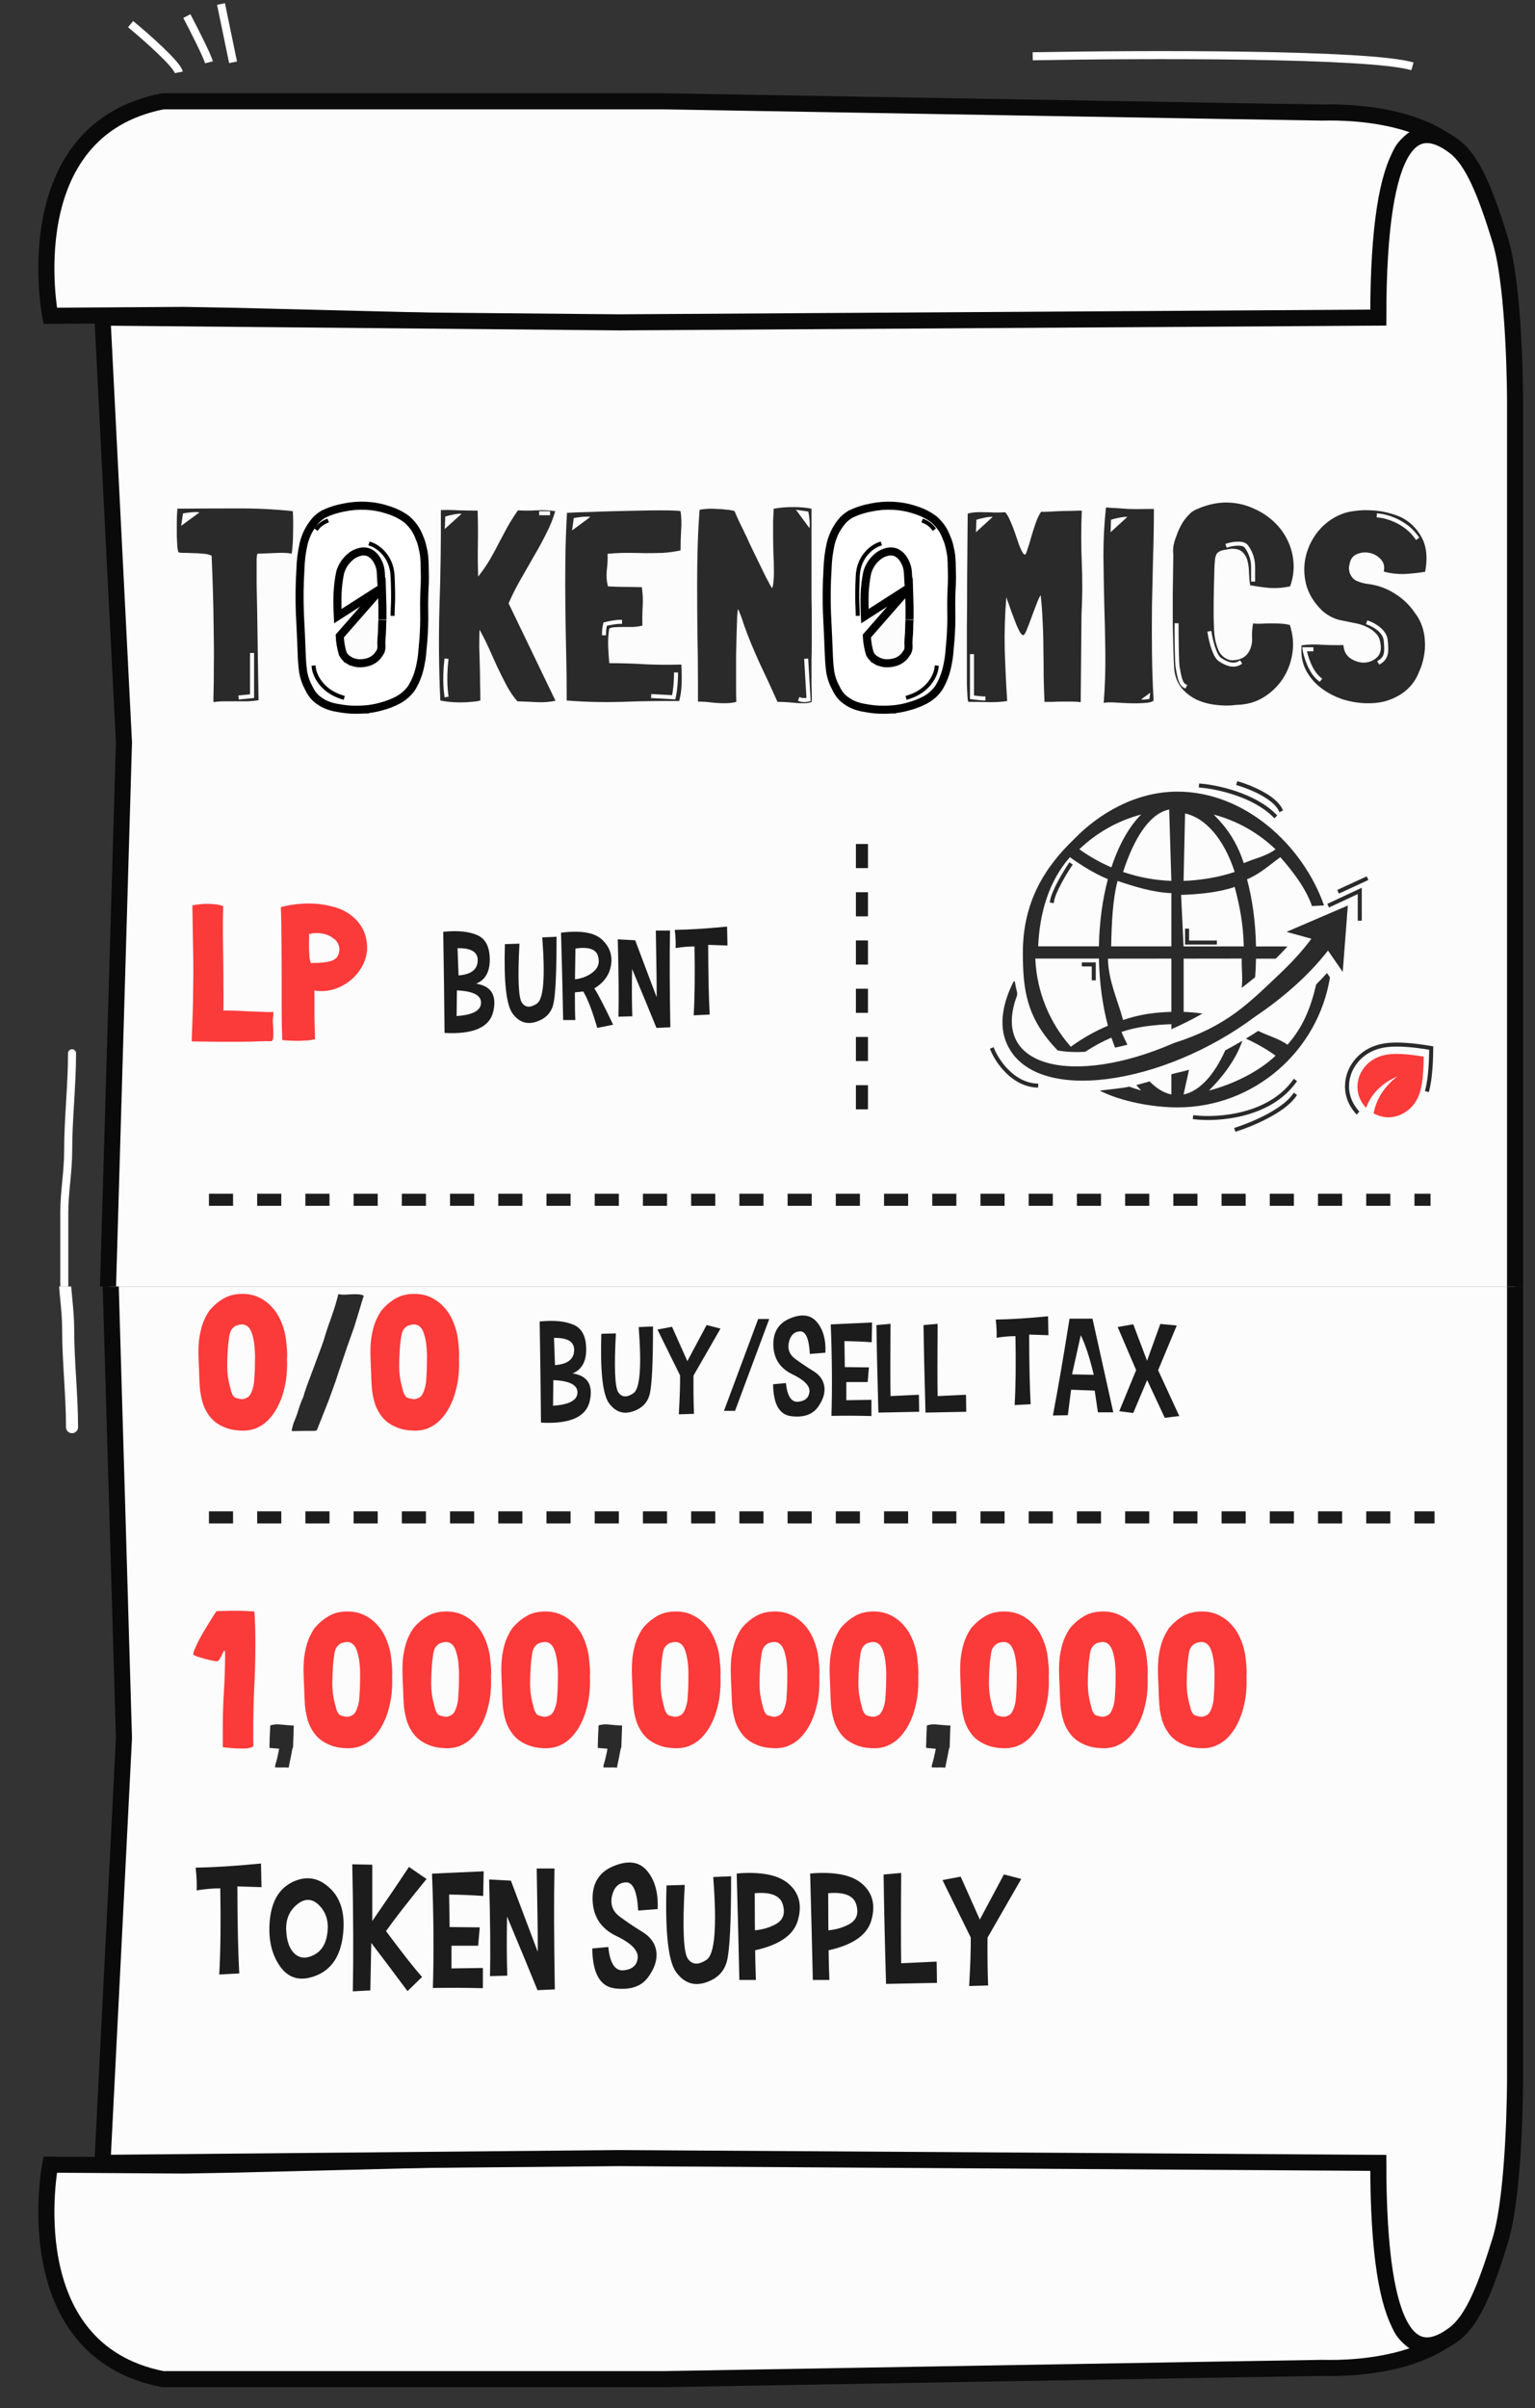
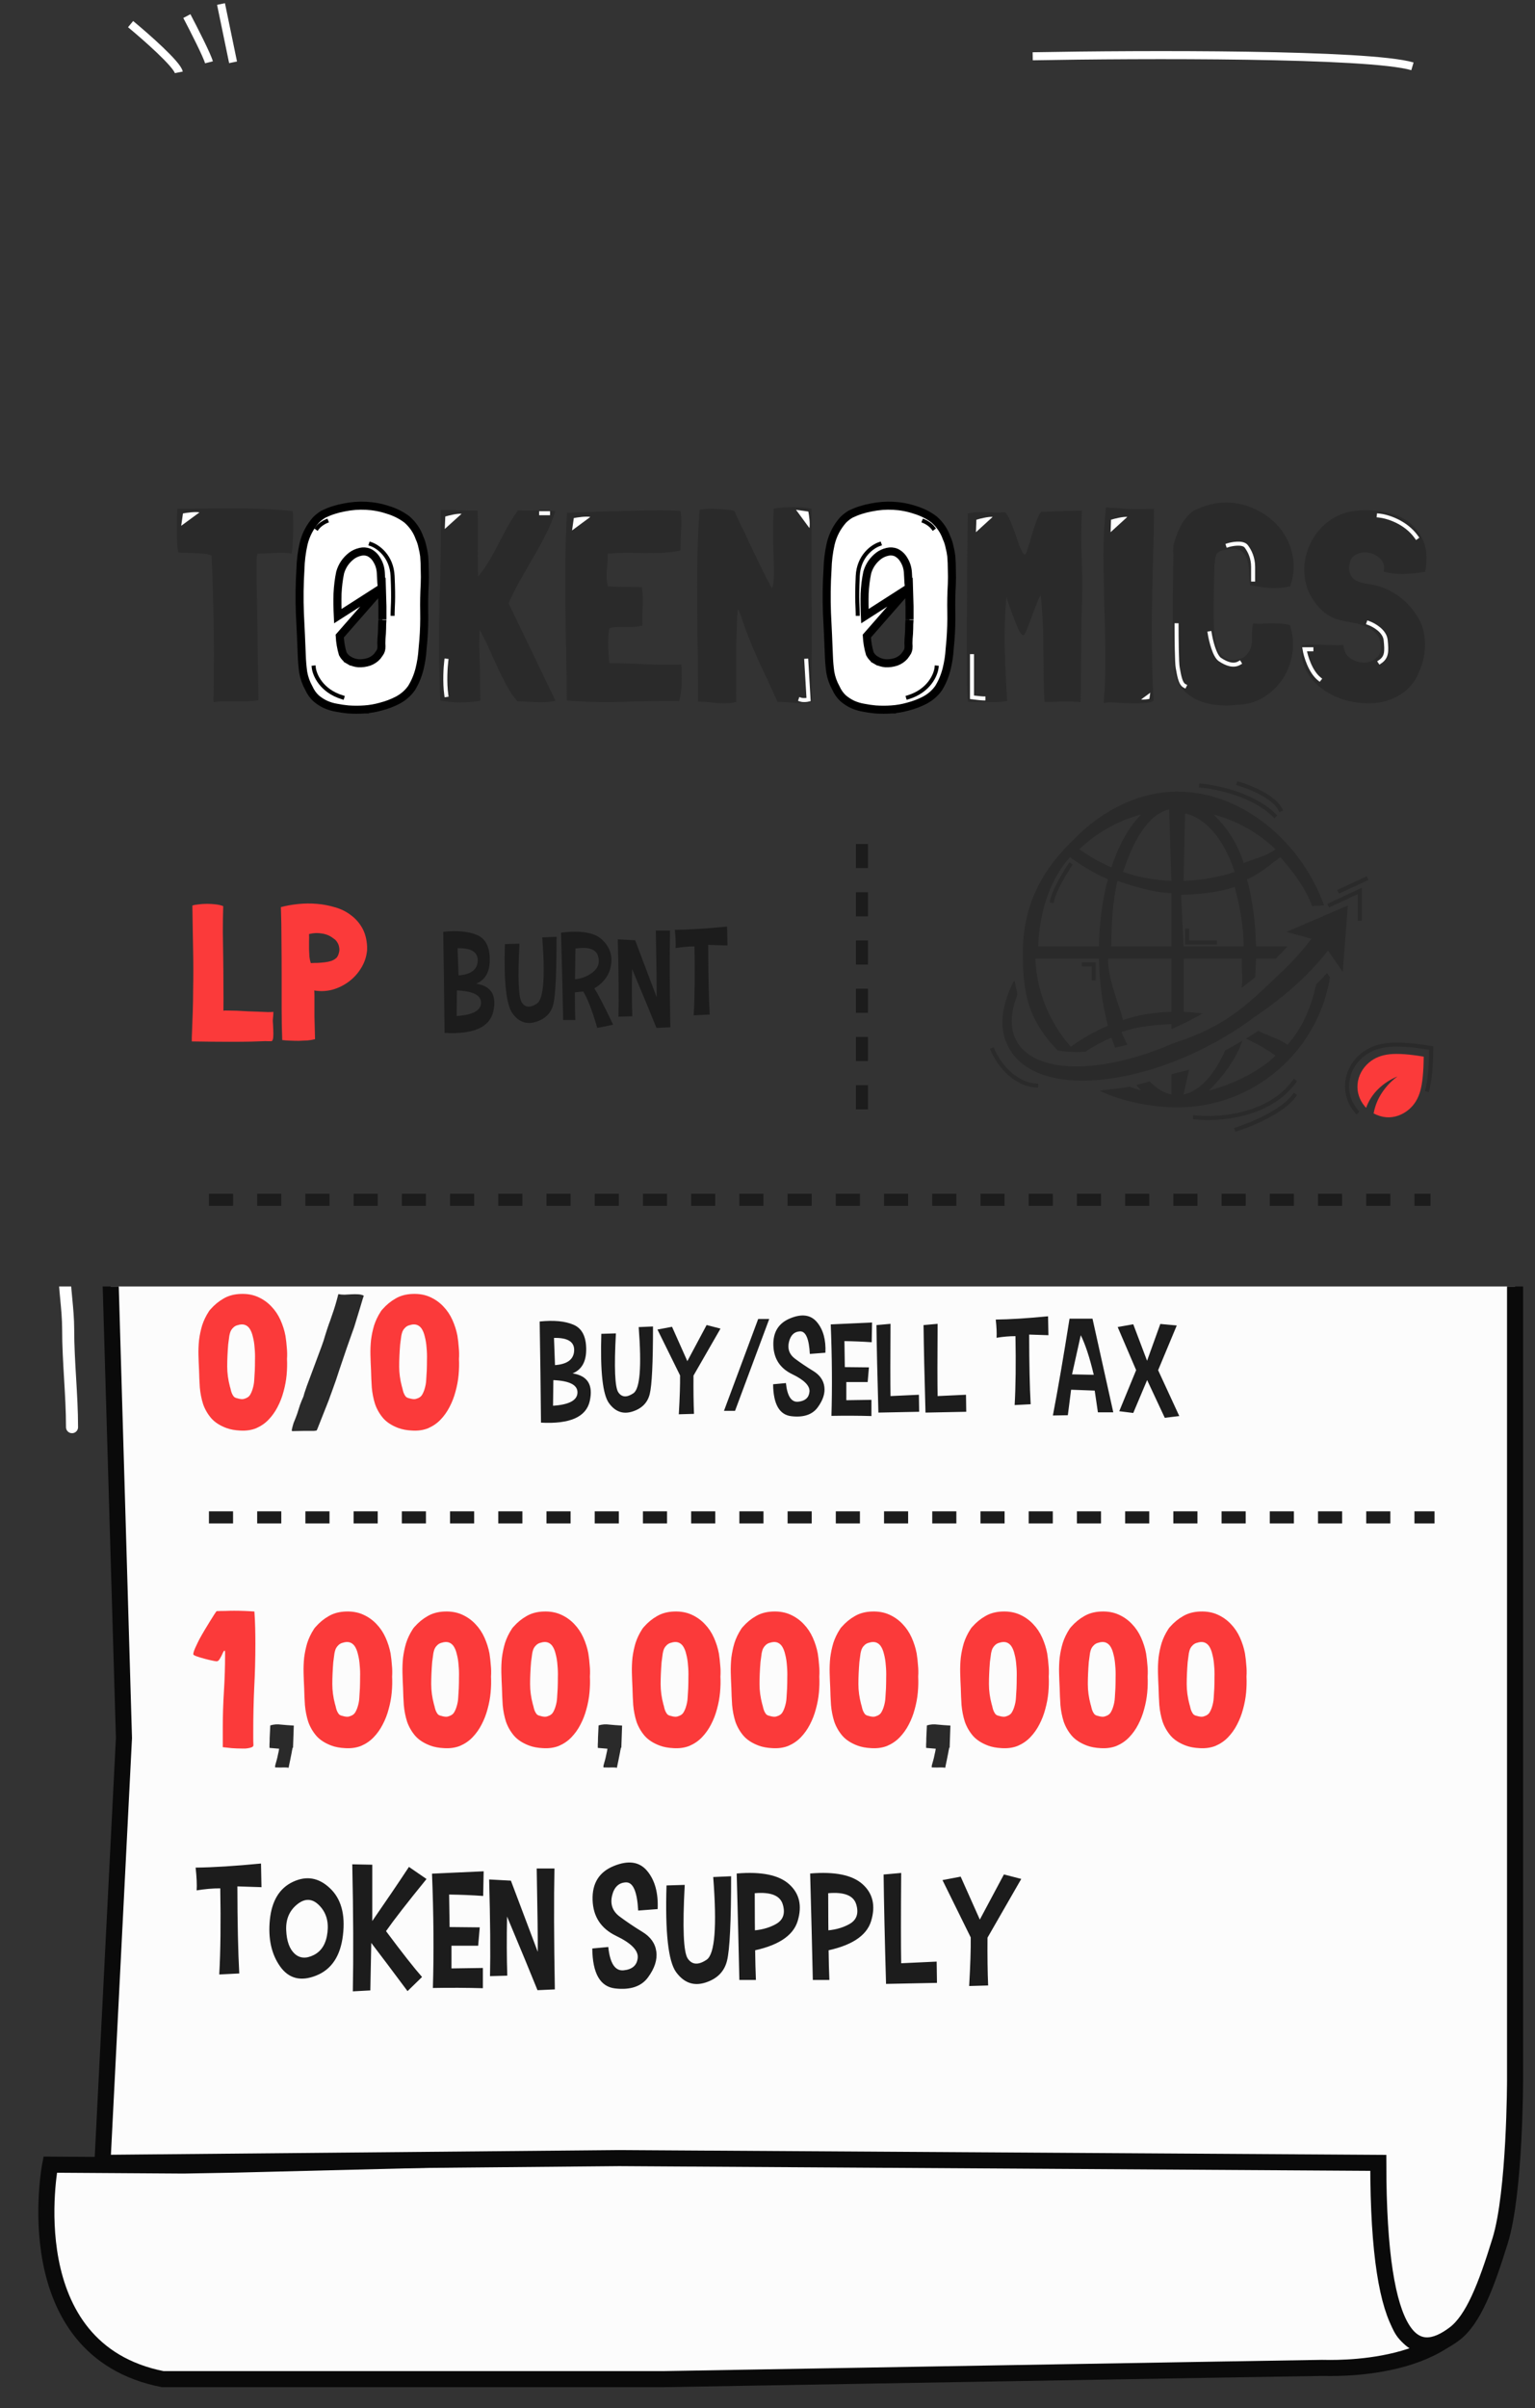
<svg xmlns="http://www.w3.org/2000/svg" width="382" height="599" viewBox="0 0 382 599" fill="none">
  <rect x="0" y="0" width="382" height="599" fill="#333333" stroke="none" />
  <g clip-path="url(#clip0_69_859)">
    <path d="M164.952 25.198C164.952 25.198 327 28 329 28C331 28 363.5 26.5 368.5 47.5L375 73C373.5 74 373.5 45 358.114 35C342.114 31 348 52 347 82L144.483 80.711L57.909 78.554L45.698 78.338L12.5 78.554C12.5 78.554 3.5 32.5 40.5 25.198L164.952 25.198Z" fill="#FCFCFC" stroke="#0A0A0A" stroke-width="4" stroke-miterlimit="10" />
    <path d="M362 36.5C366.598 40 369.808 48.197 373.347 59.697C377.04 71.697 377.04 99.699 377.04 99.699L377.04 322.686L361.044 565.448C361.044 565.448 367.636 787.972 366.647 806.898C365.658 825.825 334.08 826.135 328.778 819.664C314.644 813.193 312.231 789.354 312.231 789.354L152.601 788.365L80.319 790.335L24.672 789.377L23 452.414L30.847 184.697L25.5 79L154.104 80.185L343 79C343 33 352.412 29.201 362 36.5Z" fill="#FCFCFC" stroke="#0A0A0A" stroke-width="4" stroke-miterlimit="10" />
    <path d="M16 319.757C16 313.696 16 307.635 16 301.574C16 296.538 16.963 291.485 16.963 286.333C16.963 278.214 17.925 270.091 17.925 262" stroke="white" stroke-width="2" stroke-linecap="round" />
  </g>
  <g clip-path="url(#clip1_69_859)">
    <path d="M164.952 591.802C164.952 591.802 327 589 329 589C331 589 363.5 590.5 368.5 569.5L375 544C373.5 543 373.5 572 358.114 582C342.114 586 348 565 347 535L144.483 536.289L57.909 538.446L45.698 538.662L12.5 538.446C12.5 538.446 3.5 584.5 40.5 591.802L164.952 591.802Z" fill="#FCFCFC" stroke="#0A0A0A" stroke-width="4" stroke-miterlimit="10" />
    <path d="M362 580.5C366.598 577 369.808 568.803 373.347 557.303C377.04 545.303 377.04 517.301 377.04 517.301L377.04 294.314L361.044 51.552C361.044 51.552 367.636 -170.972 366.647 -189.898C365.658 -208.825 334.08 -209.135 328.778 -202.664C314.644 -196.193 312.231 -172.354 312.231 -172.354L152.601 -171.365L80.319 -173.335L24.672 -172.377L23 164.586L30.847 432.303L25.5 538L154.104 536.815L343 538C343 584 352.412 587.799 362 580.5Z" fill="#FCFCFC" stroke="#0A0A0A" stroke-width="4" stroke-miterlimit="10" />
    <path d="M16 297.243C16 303.304 16 309.365 16 315.426C16 320.462 16.963 325.515 16.963 330.667C16.963 338.786 17.925 346.909 17.925 355" stroke="white" stroke-width="3" stroke-linecap="round" />
  </g>
  <path d="M257 14C284 13.5 340.7 13.3 351.5 16.5" stroke="white" stroke-width="2" />
  <path d="M55 1L58 15.5M46.5 4C48.167 7.167 51.6 13.9 52 15.5M32.5 6C36.333 9.167 44.1 16 44.5 18" stroke="white" stroke-width="2" />
  <path d="M353.846 133.77C355.029 136 355.302 138.821 354.665 142.234H354.597C353.005 142.507 351.298 142.689 349.478 142.78C347.658 142.825 345.952 142.621 344.359 142.166C344.632 140.937 344.382 139.913 343.608 139.094C342.835 138.275 341.902 137.752 340.81 137.524C339.718 137.297 338.649 137.411 337.602 137.866C336.601 138.321 336.01 139.185 335.827 140.459C335.736 140.778 335.691 141.096 335.691 141.415C335.736 141.688 335.782 141.984 335.827 142.302C336.192 143.394 336.783 144.122 337.602 144.486C338.421 144.85 339.308 145.1 340.264 145.237C342.676 145.51 344.905 146.283 346.953 147.558C349.046 148.832 350.752 150.447 352.072 152.404C352.891 153.45 353.505 154.588 353.915 155.816C354.324 156.999 354.552 158.228 354.597 159.502C354.688 160.776 354.597 162.073 354.324 163.392C354.097 164.666 353.71 165.895 353.164 167.078C352.618 168.489 351.89 169.694 350.98 170.695C350.07 171.696 349.023 172.516 347.84 173.153C346.703 173.79 345.451 174.267 344.086 174.586C342.767 174.859 341.402 174.973 339.991 174.927C337.989 174.882 335.987 174.54 333.985 173.903C332.028 173.221 330.276 172.288 328.729 171.105C327.182 169.922 325.954 168.489 325.043 166.805C324.133 165.076 323.747 163.119 323.883 160.935V160.73V160.526C325.476 160.298 327.228 160.253 329.139 160.389C331.05 160.48 332.779 160.503 334.326 160.457C334.417 161.913 334.986 163.006 336.032 163.734C337.124 164.462 338.262 164.826 339.445 164.826C340.673 164.78 341.72 164.371 342.585 163.597C343.495 162.824 343.813 161.64 343.54 160.048C343.404 158.956 342.994 158.091 342.312 157.454C341.629 156.772 340.81 156.226 339.854 155.816C338.944 155.407 337.943 155.111 336.851 154.929C335.759 154.701 334.735 154.497 333.78 154.315C332.87 154.133 332.028 153.837 331.255 153.427C330.481 153.018 329.776 152.54 329.139 151.994C327.046 149.992 325.68 147.785 325.043 145.373C324.452 142.962 324.429 140.618 324.975 138.343C325.521 136.068 326.545 133.998 328.047 132.132C329.594 130.267 331.459 128.879 333.643 127.969C334.735 127.514 335.941 127.218 337.261 127.082C338.58 126.9 339.9 126.854 341.219 126.945C342.585 126.991 343.904 127.173 345.178 127.491C346.498 127.81 347.704 128.219 348.796 128.72C350.98 129.857 352.663 131.541 353.846 133.77Z" fill="#2A2A2A" />
  <path d="M304.413 136.842C303.776 136.978 303.276 137.229 302.912 137.593C302.821 137.684 302.73 137.843 302.639 138.07C302.593 138.252 302.548 138.389 302.502 138.48C302.411 138.616 302.32 139.413 302.229 140.869C302.183 142.325 302.138 144.054 302.092 146.056C302.047 148.058 302.024 150.151 302.024 152.335C302.024 154.474 302.092 156.34 302.229 157.932C302.366 159.252 302.707 160.549 303.253 161.823C303.844 163.051 304.8 163.847 306.119 164.211C307.12 164.302 308.053 164.166 308.918 163.802C309.828 163.392 310.51 162.733 310.965 161.823C311.466 160.776 311.671 159.684 311.58 158.546C311.534 157.363 311.625 156.203 311.853 155.065C312.49 155.156 313.195 155.179 313.969 155.134C314.788 155.088 315.607 155.065 316.426 155.065C317.245 155.065 318.041 155.088 318.815 155.134C319.634 155.179 320.362 155.293 320.999 155.475C321.772 157.841 321.977 160.207 321.613 162.573C321.249 164.894 320.453 166.987 319.224 168.853C317.996 170.718 316.38 172.265 314.378 173.494C312.422 174.677 310.192 175.291 307.689 175.337C306.051 175.564 304.368 175.564 302.639 175.337C300.909 175.155 299.294 174.722 297.793 174.04C296.291 173.312 295.017 172.311 293.97 171.037C292.969 169.763 292.378 168.17 292.196 166.259C292.105 164.621 292.036 162.915 291.991 161.14C291.945 159.365 291.9 157.386 291.854 155.202C291.854 152.972 291.854 150.47 291.854 147.694C291.9 144.873 291.945 141.62 291.991 137.934C291.9 137.16 291.923 136.387 292.059 135.613C292.241 134.794 292.469 134.043 292.742 133.361C293.151 132.178 293.652 131.086 294.243 130.085C294.88 129.084 295.631 128.196 296.496 127.423C296.996 127.059 297.542 126.763 298.134 126.536C298.725 126.263 299.34 126.035 299.977 125.853C302.07 125.171 304.14 124.897 306.188 125.034C308.235 125.171 310.146 125.648 311.921 126.467C313.741 127.241 315.379 128.287 316.835 129.607C318.291 130.927 319.452 132.451 320.316 134.18C321.181 135.864 321.704 137.706 321.886 139.708C322.068 141.711 321.795 143.758 321.067 145.851C319.383 146.215 317.723 146.352 316.084 146.261C314.492 146.124 312.831 145.897 311.102 145.578C310.965 144.714 310.874 143.735 310.829 142.643C310.829 141.551 310.715 140.55 310.488 139.64C310.26 138.685 309.828 137.911 309.191 137.32C308.599 136.728 307.644 136.455 306.324 136.501C305.733 136.592 305.096 136.705 304.413 136.842Z" fill="#2A2A2A" />
  <path d="M280.811 126.604C281.903 126.649 283.473 126.649 285.52 126.604H287.158V126.877C287.158 130.79 287.09 134.726 286.953 138.685C286.862 142.643 286.771 146.625 286.68 150.629C286.635 154.588 286.635 158.546 286.68 162.505C286.726 166.464 286.862 170.377 287.09 174.245C286.726 174.609 285.952 174.814 284.769 174.859C283.632 174.95 282.38 174.973 281.015 174.927C279.696 174.882 278.422 174.814 277.193 174.723C275.965 174.677 275.123 174.723 274.668 174.859C274.986 170.764 275.123 166.646 275.077 162.505C275.032 158.364 274.941 154.269 274.804 150.22C274.713 146.124 274.645 142.097 274.6 138.139C274.6 134.135 274.804 130.221 275.214 126.399V126.263C275.441 126.217 275.874 126.24 276.511 126.331C277.193 126.376 277.694 126.399 278.012 126.399C278.831 126.445 279.764 126.513 280.811 126.604Z" fill="#2A2A2A" />
  <path d="M269.213 139.982C269.395 144.213 269.373 148.513 269.145 152.881L268.94 174.654C268.258 174.563 267.507 174.518 266.688 174.518C265.869 174.518 265.05 174.518 264.231 174.518C263.412 174.518 262.616 174.54 261.842 174.586C261.114 174.586 260.477 174.586 259.931 174.586C259.84 172.629 259.772 170.514 259.726 168.238C259.726 165.963 259.703 163.643 259.658 161.277C259.658 158.91 259.59 156.59 259.453 154.315C259.362 152.04 259.203 149.947 258.975 148.035C258.657 148.536 258.293 149.332 257.883 150.424C257.474 151.471 257.064 152.563 256.655 153.7C256.245 154.838 255.858 155.839 255.494 156.704C255.13 157.568 254.857 158 254.675 158C254.448 158 254.175 157.773 253.856 157.318C253.583 156.817 253.288 156.203 252.969 155.475C252.696 154.747 252.4 153.973 252.082 153.154C251.763 152.335 251.49 151.585 251.263 150.902C251.035 150.22 250.83 149.651 250.648 149.196C250.512 148.741 250.444 148.513 250.444 148.513C250.08 152.79 249.943 157.113 250.034 161.481C250.171 165.85 250.375 170.15 250.648 174.381C249.192 174.609 247.6 174.7 245.871 174.654C244.142 174.609 242.549 174.586 241.093 174.586C241.002 174.586 240.934 174.518 240.888 174.381C240.843 174.199 240.797 173.767 240.752 173.084C240.706 172.402 240.661 171.378 240.615 170.013C240.615 168.602 240.615 166.76 240.615 164.485C240.615 162.209 240.615 159.388 240.615 156.021C240.661 152.654 240.683 148.65 240.683 144.008C240.729 139.367 240.774 133.952 240.82 127.764C241.412 127.582 242.094 127.468 242.868 127.423C243.641 127.377 244.437 127.377 245.256 127.423C246.075 127.423 246.895 127.446 247.714 127.491C248.533 127.491 249.329 127.468 250.102 127.423H250.171C250.58 127.878 250.99 128.583 251.399 129.539C251.809 130.449 252.196 131.427 252.56 132.474C252.924 133.52 253.265 134.521 253.583 135.477C253.947 136.432 254.311 137.183 254.675 137.729C254.812 137.866 254.948 137.934 255.085 137.934C255.221 137.979 255.426 137.547 255.699 136.637C256.018 135.727 256.336 134.681 256.655 133.497C257.019 132.269 257.406 131.063 257.815 129.88C258.27 128.697 258.702 127.832 259.112 127.286C259.43 127.332 259.999 127.332 260.818 127.286C261.683 127.241 262.593 127.195 263.548 127.15C264.549 127.104 265.55 127.082 266.551 127.082C267.598 127.036 268.485 127.013 269.213 127.013C269.031 131.382 269.031 135.704 269.213 139.982Z" fill="#2A2A2A" />
  <path d="M221.886 176.471C223.271 176.375 224.632 176.137 225.969 175.756C227.444 175.374 228.83 174.848 230.126 174.177L230.126 174.177L230.138 174.171C231.537 173.421 232.683 172.434 233.553 171.205L233.57 171.18L233.586 171.155C234.462 169.744 235.115 168.193 235.548 166.508L235.55 166.502C235.972 164.812 236.232 163.14 236.328 161.487L236.531 159.251L236.531 159.251L236.532 159.237C236.717 156.84 236.786 154.487 236.74 152.179C236.695 149.931 236.74 147.613 236.875 145.225L236.875 145.217L236.876 145.209C236.922 144.052 236.922 142.917 236.876 141.803C236.876 140.646 236.829 139.489 236.737 138.332L236.735 138.31L236.732 138.288C236.637 137.529 236.495 136.791 236.306 136.074C236.156 135.293 235.913 134.536 235.576 133.805C234.97 132.064 233.943 130.55 232.517 129.272L232.486 129.245L232.454 129.22C231.037 128.145 229.431 127.343 227.645 126.81C225.924 126.238 224.134 125.905 222.278 125.81C220.463 125.714 218.63 125.858 216.779 126.236C214.97 126.571 213.272 127.12 211.688 127.888L211.643 127.91L211.6 127.936C210.947 128.338 210.362 128.795 209.847 129.309L209.826 129.331L209.806 129.353C208.285 131.07 207.253 133.062 206.715 135.312L206.713 135.32L206.712 135.328C206.244 137.431 205.986 139.537 205.938 141.645C205.709 145.266 205.664 148.888 205.801 152.51L205.801 152.51L205.802 152.523C205.983 156.067 206.143 159.612 206.279 163.156C206.326 164.509 206.442 165.862 206.629 167.215L206.632 167.234L206.635 167.254C206.88 168.624 207.343 169.923 208.023 171.146C208.476 172.143 209.067 172.995 209.806 173.681L209.82 173.694L209.835 173.707C210.542 174.313 211.323 174.816 212.176 175.218L212.186 175.222L212.196 175.227C213.086 175.622 214.005 175.897 214.951 176.048C215.889 176.235 216.849 176.375 217.831 176.469L217.844 176.47L217.857 176.471C219.221 176.565 220.564 176.565 221.886 176.471ZM221.886 176.471C221.887 176.471 221.887 176.471 221.887 176.471L221.816 175.473L221.885 176.471C221.885 176.471 221.886 176.471 221.886 176.471ZM226.209 146.232L226.345 150.848V154.11C226.345 154.106 226.344 154.125 226.342 154.186C226.339 154.24 226.335 154.315 226.329 154.409C226.318 154.599 226.301 154.863 226.279 155.204L226.276 155.237V155.27C226.276 155.926 226.255 156.698 226.211 157.587C226.12 158.547 226.072 159.348 226.072 159.98V160.021L226.075 160.063C226.117 160.564 226.114 160.974 226.078 161.303C226.046 161.587 225.97 161.852 225.848 162.102C225.698 162.36 225.444 162.734 225.068 163.237C224.508 163.862 223.823 164.325 222.995 164.63C222.115 164.907 221.246 165.025 220.383 164.988C219.534 164.908 218.749 164.657 218.017 164.233L217.516 165.099L218.017 164.233C217.348 163.846 216.836 163.311 216.469 162.609C216.053 161.212 215.801 159.749 215.716 158.218L226.209 146.232ZM226.209 146.232C226.209 146.229 226.207 146.212 226.204 146.172C226.198 146.114 226.19 146.029 226.179 145.917C226.157 145.692 226.123 145.364 226.077 144.932L226.074 144.905L226.073 144.877C226.028 143.972 225.982 143.136 225.937 142.367C225.856 141.248 225.539 140.244 224.989 139.341L224.98 139.327L224.973 139.313C224.484 138.448 223.825 137.826 222.984 137.417C222.276 137.14 221.564 137.091 220.819 137.269C219.989 137.466 219.276 137.797 218.668 138.252C217.254 139.344 216.314 140.721 215.825 142.407C215.478 144.066 215.26 145.817 215.171 147.662C215.127 149.529 215.149 151.397 215.237 153.265L226.209 146.232Z" fill="white" stroke="black" stroke-width="2" />
  <path d="M201.406 174.791C201.087 174.882 200.541 174.927 199.768 174.927C198.858 174.927 197.811 174.859 196.628 174.722C195.445 174.631 194.399 174.586 193.488 174.586C191.987 171.219 190.485 167.965 188.984 164.826C187.528 161.641 186.276 158.592 185.23 155.68L184.547 153.632C184.365 153.132 184.183 152.677 184.001 152.267C183.865 151.812 183.751 151.585 183.66 151.585C183.614 151.585 183.546 152.131 183.455 153.223C183.41 154.315 183.364 155.702 183.319 157.386C183.273 159.07 183.228 160.935 183.182 162.983C183.182 165.03 183.182 167.01 183.182 168.921C183.182 169.967 183.182 170.991 183.182 171.992C183.182 172.948 183.205 173.812 183.25 174.586C182.75 174.722 182.249 174.813 181.749 174.859C181.248 174.904 180.748 174.927 180.247 174.927C179.155 174.927 178.04 174.859 176.903 174.722C175.811 174.586 174.742 174.518 173.695 174.518V169.74C173.695 165.417 173.649 161.299 173.558 157.386C173.513 153.473 173.49 149.378 173.49 145.1C173.49 141.961 173.536 138.867 173.627 135.818C173.718 132.724 173.877 129.721 174.105 126.809C174.56 126.718 175.037 126.649 175.538 126.604C176.084 126.558 176.63 126.536 177.176 126.536C177.449 126.536 177.904 126.558 178.541 126.604C179.178 126.604 179.815 126.649 180.452 126.74C181.089 126.786 181.635 126.854 182.09 126.945C182.591 127.036 182.841 127.127 182.841 127.218C183.159 128.037 183.455 128.72 183.728 129.266C184.001 129.812 184.252 130.335 184.479 130.836C184.752 131.336 185.025 131.905 185.298 132.542C185.617 133.133 185.981 133.907 186.39 134.862C186.481 135.09 186.686 135.522 187.004 136.159C187.323 136.796 187.687 137.547 188.096 138.412C188.506 139.231 188.938 140.118 189.393 141.074C189.848 141.984 190.258 142.825 190.622 143.599C191.031 144.327 191.373 144.964 191.646 145.51C191.919 146.011 192.078 146.261 192.123 146.261C192.26 146.17 192.374 145.715 192.465 144.896C192.556 144.077 192.601 143.28 192.601 142.507C192.601 140.687 192.556 139.003 192.465 137.456C192.419 135.864 192.396 134.248 192.396 132.61C192.396 131.655 192.396 130.699 192.396 129.743C192.442 128.742 192.487 127.673 192.533 126.536C194.08 126.263 195.718 126.126 197.447 126.126C199.131 126.126 200.632 126.263 201.952 126.536V148.513C201.997 150.424 202.02 152.358 202.02 154.315C202.02 156.271 202.02 158.228 202.02 160.184C202.02 161.504 201.997 162.778 201.952 164.007C201.952 165.235 201.952 166.487 201.952 167.761C201.952 168.671 201.952 169.581 201.952 170.491C201.997 171.401 202.02 172.311 202.02 173.221V174.586C201.929 174.631 201.724 174.7 201.406 174.791Z" fill="#2A2A2A" />
  <path d="M160.557 165.235C163.469 165.372 166.472 165.394 169.566 165.303V165.44C169.657 166.896 169.68 168.42 169.635 170.013C169.589 171.56 169.384 173.016 169.02 174.381C164.379 174.336 159.647 174.404 154.824 174.586C150.046 174.722 145.45 174.609 141.037 174.245C141.037 170.286 140.991 166.373 140.9 162.505C140.809 158.592 140.741 154.701 140.695 150.834C140.65 146.966 140.65 143.098 140.695 139.231C140.741 135.363 140.877 131.473 141.105 127.559C142.879 127.468 144.79 127.4 146.838 127.355C148.931 127.264 151.024 127.195 153.117 127.15C155.21 127.104 157.235 127.059 159.192 127.013C161.149 126.968 162.878 126.945 164.379 126.945C165.881 126.945 167.087 126.968 167.997 127.013C168.907 127.059 169.362 127.104 169.362 127.15C169.589 128.742 169.635 130.358 169.498 131.996C169.407 133.634 169.362 135.249 169.362 136.842V136.91C167.906 137.229 166.427 137.433 164.925 137.524C163.469 137.57 161.99 137.593 160.489 137.593C158.987 137.547 157.486 137.524 155.984 137.524C154.482 137.524 152.981 137.593 151.479 137.729H151.275L151.206 137.797C151.252 139.117 151.184 140.482 151.002 141.893C150.865 143.258 150.956 144.554 151.275 145.783L151.343 145.851C152.708 145.942 154.096 145.988 155.506 145.988C156.917 145.988 158.327 146.01 159.738 146.056V146.124C159.965 147.671 160.034 149.218 159.943 150.765C159.852 152.313 159.829 153.928 159.874 155.611C159.192 155.793 158.418 155.907 157.554 155.953C156.689 155.953 155.848 155.953 155.028 155.953C154.255 155.953 153.55 155.975 152.913 156.021C152.276 156.066 151.843 156.18 151.616 156.362C151.388 157.682 151.297 159.161 151.343 160.799C151.434 162.437 151.525 163.802 151.616 164.894L151.684 164.962C154.687 164.962 157.645 165.053 160.557 165.235Z" fill="#2A2A2A" />
  <path d="M129.438 144.35C128.346 146.261 127.39 148.172 126.571 150.083L138.243 174.313C136.787 174.631 135.194 174.745 133.465 174.654C131.781 174.563 130.212 174.495 128.755 174.449C127.8 173.357 126.913 172.06 126.094 170.559C125.275 169.012 124.478 167.419 123.705 165.781C122.977 164.143 122.249 162.528 121.521 160.935C120.793 159.343 120.065 157.909 119.336 156.635C119.291 157.955 119.268 159.388 119.268 160.935C119.314 162.437 119.359 163.961 119.405 165.508C119.45 167.055 119.473 168.58 119.473 170.081C119.518 171.583 119.541 172.97 119.541 174.245C118.904 174.427 118.153 174.54 117.289 174.586C116.424 174.677 115.514 174.722 114.559 174.722C113.603 174.722 112.67 174.677 111.76 174.586C110.896 174.495 110.168 174.381 109.576 174.245C109.212 166.418 109.144 158.569 109.371 150.697C109.645 142.78 109.758 134.84 109.713 126.877C111.214 126.831 112.739 126.854 114.286 126.945C115.878 126.99 117.403 127.013 118.859 127.013C118.95 129.607 118.972 132.337 118.927 135.204C118.881 138.07 118.904 140.8 118.995 143.394C118.995 143.44 119.018 143.417 119.063 143.326C119.154 143.189 119.245 143.075 119.336 142.984C120.292 141.756 121.157 140.482 121.93 139.162C122.704 137.843 123.432 136.5 124.114 135.135C124.842 133.77 125.57 132.405 126.298 131.04C127.072 129.675 127.936 128.31 128.892 126.945C130.348 127.036 131.895 127.036 133.533 126.945C135.171 126.854 136.718 126.922 138.174 127.15C137.628 129.061 136.855 130.972 135.854 132.883C134.898 134.794 133.852 136.705 132.714 138.616C131.622 140.527 130.53 142.438 129.438 144.35Z" fill="#2A2A2A" />
  <path d="M90.712 176.471C92.097 176.375 93.458 176.137 94.795 175.756C96.27 175.374 97.657 174.848 98.952 174.177L98.952 174.177L98.964 174.171C100.363 173.421 101.509 172.434 102.379 171.205L102.396 171.18L102.413 171.155C103.288 169.744 103.941 168.193 104.374 166.508L104.376 166.502C104.798 164.812 105.058 163.14 105.154 161.487L105.357 159.251L105.357 159.251L105.358 159.237C105.543 156.84 105.612 154.487 105.566 152.179C105.521 149.931 105.566 147.613 105.701 145.225L105.701 145.217L105.702 145.209C105.748 144.052 105.748 142.917 105.703 141.803C105.702 140.646 105.655 139.489 105.563 138.332L105.561 138.31L105.558 138.288C105.463 137.529 105.322 136.791 105.132 136.074C104.983 135.293 104.739 134.536 104.403 133.805C103.796 132.064 102.769 130.55 101.343 129.272L101.313 129.245L101.28 129.22C99.863 128.145 98.257 127.343 96.472 126.81C94.75 126.238 92.96 125.905 91.104 125.81C89.289 125.714 87.456 125.858 85.605 126.236C83.796 126.571 82.098 127.12 80.514 127.888L80.469 127.91L80.426 127.936C79.773 128.338 79.188 128.795 78.673 129.309L78.652 129.331L78.632 129.353C77.111 131.07 76.08 133.062 75.541 135.312L75.539 135.32L75.538 135.328C75.07 137.431 74.812 139.537 74.764 141.645C74.535 145.266 74.49 148.888 74.627 152.51L74.627 152.51L74.628 152.523C74.81 156.067 74.969 159.612 75.105 163.156C75.152 164.509 75.269 165.862 75.455 167.215L75.458 167.234L75.461 167.254C75.706 168.624 76.169 169.923 76.849 171.146C77.303 172.143 77.893 172.995 78.632 173.681L78.646 173.694L78.662 173.707C79.368 174.313 80.149 174.816 81.002 175.218L81.012 175.222L81.022 175.227C81.912 175.622 82.831 175.897 83.777 176.048C84.716 176.235 85.676 176.375 86.657 176.469L86.67 176.47L86.683 176.471C88.047 176.565 89.391 176.565 90.712 176.471ZM90.712 176.471C90.713 176.471 90.713 176.471 90.714 176.471L90.642 175.473L90.711 176.471C90.712 176.471 90.712 176.471 90.712 176.471ZM95.035 146.232L95.171 150.848V154.11C95.171 154.106 95.171 154.125 95.168 154.186C95.165 154.24 95.161 154.315 95.156 154.409C95.144 154.599 95.127 154.863 95.105 155.204L95.103 155.237V155.27C95.103 155.926 95.081 156.698 95.037 157.587C94.946 158.547 94.898 159.348 94.898 159.98V160.021L94.901 160.063C94.943 160.564 94.94 160.974 94.904 161.303C94.872 161.587 94.796 161.852 94.674 162.102C94.524 162.36 94.27 162.734 93.894 163.237C93.335 163.862 92.649 164.325 91.821 164.63C90.942 164.907 90.072 165.025 89.209 164.988C88.36 164.908 87.575 164.657 86.843 164.233L86.342 165.099L86.843 164.233C86.174 163.846 85.662 163.311 85.295 162.609C84.879 161.212 84.627 159.749 84.543 158.218L95.035 146.232ZM95.035 146.232C95.035 146.229 95.034 146.212 95.03 146.172C95.025 146.114 95.016 146.029 95.005 145.917C94.983 145.692 94.949 145.364 94.903 144.932L94.9 144.905L94.899 144.877C94.854 143.972 94.809 143.136 94.763 142.367C94.683 141.247 94.365 140.244 93.815 139.341L93.807 139.327L93.799 139.313C93.31 138.448 92.651 137.826 91.811 137.417C91.103 137.14 90.39 137.091 89.645 137.269C88.815 137.466 88.103 137.797 87.494 138.252C86.081 139.344 85.14 140.721 84.652 142.407C84.305 144.066 84.086 145.817 83.997 147.662C83.953 149.529 83.975 151.397 84.063 153.265L95.035 146.232Z" fill="white" stroke="black" stroke-width="2" />
  <path d="M58.401 126.467C63.361 126.422 68.184 126.649 72.871 127.15C72.962 128.651 72.985 130.381 72.939 132.337C72.939 134.294 72.826 136.091 72.598 137.729C71.734 137.547 70.664 137.479 69.39 137.524C68.116 137.57 66.41 137.638 64.271 137.729H64.135H64.067C64.067 137.775 64.044 137.82 63.998 137.866C63.998 137.866 63.998 137.888 63.998 137.934C63.953 138.161 63.907 138.525 63.862 139.026C63.862 139.481 63.862 140.232 63.862 141.278C63.862 142.279 63.862 143.622 63.862 145.305C63.907 146.943 63.953 149.082 63.998 151.721C64.044 154.315 64.089 157.454 64.135 161.14C64.18 164.78 64.249 169.08 64.34 174.04V174.108V174.176C63.52 174.313 62.61 174.404 61.609 174.449C60.654 174.449 59.675 174.449 58.675 174.449C57.719 174.449 56.763 174.449 55.808 174.449C54.852 174.449 53.965 174.518 53.146 174.654C53.1 174.472 53.1 173.653 53.146 172.197C53.191 170.741 53.214 168.58 53.214 165.713C53.26 162.801 53.237 159.092 53.146 154.588C53.1 150.083 52.941 144.645 52.668 138.275L52.6 138.207C52.054 137.934 51.371 137.775 50.552 137.729C49.733 137.638 48.914 137.593 48.095 137.593C47.276 137.547 46.525 137.524 45.843 137.524C45.16 137.524 44.682 137.479 44.41 137.388C44.319 137.206 44.227 136.751 44.136 136.023C44.091 135.295 44.045 134.43 44 133.429C44 132.383 44 131.268 44 130.085C44 128.902 44.045 127.764 44.136 126.672C44.136 126.627 44.114 126.604 44.068 126.604C44.068 126.604 44.068 126.581 44.068 126.536C48.709 126.49 53.487 126.467 58.401 126.467Z" fill="#2A2A2A" />
  <path d="M45.534 127.718L45.093 130.79L49.643 127.451C48.586 127.237 46.463 127.54 45.534 127.718Z" fill="white" />
  <path d="M110.815 128.479L110.686 131.58L114.876 127.798C113.803 127.693 111.722 128.208 110.815 128.479Z" fill="white" />
  <path d="M142.796 128.869L142.365 131.943L146.904 128.589C145.846 128.378 143.724 128.688 142.796 128.869Z" fill="white" />
  <path d="M201.166 127.25L198.094 126.809L201.433 131.359C201.647 130.302 201.344 128.179 201.166 127.25Z" fill="white" />
  <path d="M242.983 129.28L242.873 132.382L247.04 128.576C245.966 128.476 243.888 129.004 242.983 129.28Z" fill="white" />
  <path d="M276.491 129.28L276.381 132.382L280.549 128.576C279.475 128.476 277.396 129.004 276.491 129.28Z" fill="white" />
  <path d="M286.034 173.847L286.255 172.311L283.98 173.981C284.508 174.087 285.57 173.936 286.034 173.847Z" fill="white" />
  <path d="M111.07 164.348C110.88 165.865 110.615 169.695 111.07 172.88M134.676 127.662H136.382" stroke="white" stroke-linecap="square" />
-   <path d="M62.725 162.926V173.164L59.881 173.448M168.233 167.761C168.233 168.803 168.119 171.401 167.664 173.448L162.545 173.164M150.317 157.523C150.317 156.613 150.506 155.627 150.601 155.248C151.359 155.058 153.16 154.679 154.298 154.679" stroke="white" stroke-linecap="square" />
  <path d="M200.653 164.348L201.222 174.017C200.843 174.112 199.914 174.245 199.231 174.017" stroke="white" stroke-linecap="square" />
  <path d="M241.89 163.21V173.448C242.648 173.543 244.279 173.733 244.734 173.733" stroke="white" stroke-linecap="square" />
  <path d="M343.133 128.231C345.124 128.42 349.788 129.766 352.518 133.634" stroke="white" stroke-linecap="square" />
  <path d="M340.573 154.963C341.9 155.437 344.612 156.954 344.839 159.229C345.123 162.073 345.123 163.495 343.417 164.632M326.354 161.504H324.647C324.932 163.21 326.069 167.078 328.345 168.898" stroke="white" stroke-linecap="square" />
  <path d="M305.593 135.625C306.447 135.34 309.29 134.772 310.144 135.909C310.997 137.047 311.85 138.753 311.85 141.028C311.85 142.848 311.85 143.872 311.85 144.156M301.043 157.523C301.328 159.324 302.238 163.153 303.603 164.064C305.309 165.201 307.015 165.77 308.437 164.917M292.796 155.532C292.796 158.565 292.853 164.917 293.08 166.054C293.365 167.476 293.649 170.036 294.787 170.604" stroke="white" stroke-linecap="square" />
  <path d="M233.076 166.054C232.887 167.855 231.199 171.856 225.967 173.448M218.857 135.34C217.151 135.909 213.681 138.298 213.454 143.303C213.169 149.56 213.454 150.982 213.454 152.688M229.946 129.653C230.419 129.842 231.537 130.449 232.221 131.359" stroke="black" stroke-linecap="square" />
  <path d="M78.08 166.054C78.269 167.855 79.957 171.856 85.19 173.448M92.299 135.34C94.006 135.909 97.475 138.298 97.703 143.303C97.987 149.56 97.703 150.982 97.703 152.688M81.21 129.653C80.737 129.842 79.619 130.449 78.935 131.359" stroke="black" stroke-linecap="square" />
  <path d="M268.042 261.693C268.69 261.693 269.365 261.666 270.059 261.629C272.159 260.257 274.341 259.068 276.596 258.098C276.879 258.958 277.18 259.781 277.499 260.595C278.494 260.385 279.508 260.147 280.548 259.873C280.174 258.949 279.436 257.684 279.107 256.687C282.959 255.361 287.386 254.906 291.512 254.76V256.013C294.069 254.888 296.661 253.589 299.263 252.116C297.711 251.896 296.141 251.759 294.562 251.704V238.459L309.013 238.441C308.958 240.929 309.305 243.371 309.013 245.713C310.136 244.862 311.25 243.984 312.354 243.069C312.473 241.56 312.546 240.033 312.573 238.468H317.476C318.507 237.453 319.493 236.438 320.406 235.422H312.573C312.455 229.367 311.669 223.705 310.337 218.72C313.568 217.357 315.715 215.337 318.627 213.215C321.658 216.654 324.98 220.961 326.504 225.379L329.495 225.214C324.219 210.213 309.761 196.913 293.019 196.913C282.633 196.913 273.473 202.347 267.251 208.769C260.031 215.698 254.549 224.326 254.549 236.932C254.549 246.17 255.395 253.229 263.231 261.3C264.673 261.556 266.28 261.693 268.033 261.693H268.042ZM317.439 211.265C314.91 213.076 312.308 213.499 309.524 214.697C307.698 209.117 305.078 205.658 302.047 202.621C307.908 204.167 313.176 207.194 317.439 211.265ZM294.915 202.347C299.826 203.362 304.526 208.484 307.265 216.89C303.413 218.217 298.67 218.976 294.543 219.122L294.915 202.347ZM293.927 222.601C298.355 222.455 303.139 222.025 307.265 220.625C308.498 225.308 309.405 229.815 309.524 235.413H294.543L293.927 222.601ZM291.503 251.695C287.085 251.842 283.616 252.324 279.489 253.723C278.257 249.04 275.838 244.067 275.719 238.468L291.503 238.45V251.695ZM291.503 235.404H276.523C276.641 229.806 276.877 223.806 278.119 219.122C282.245 220.531 287.085 222.013 291.503 222.159V235.404ZM290.963 201.359L291.503 219.113C287.377 218.967 283.342 218.217 279.489 216.89C282.228 208.484 286.052 202.374 290.963 201.359ZM283.99 202.603C280.959 205.639 278.421 210.176 276.586 215.756C273.802 214.558 271.127 213.058 268.599 211.247C272.862 207.176 278.129 204.149 283.99 202.603ZM266.263 213.215C269.175 215.337 272.478 217.339 275.71 218.692C274.377 223.678 273.592 229.331 273.473 235.395H258.359C258.715 227.007 261.059 219.115 266.263 213.215ZM273.483 238.441C273.601 244.496 274.386 250.159 275.719 255.144C272.488 256.507 269.393 258.254 266.481 260.376C261.277 254.476 258 246.829 257.644 238.441H273.492H273.483ZM330.229 242.036L330.977 243.124C328.001 261.437 312.117 275.459 293.019 275.459C286.765 275.459 278.895 273.95 273.673 271.288C275.426 271.041 279.197 270.712 281.041 270.3C282.009 270.648 282.986 270.977 283.99 271.243C283.57 270.822 283.169 270.374 282.776 269.898C283.871 269.624 284.976 269.322 286.09 268.992C287.77 270.712 289.595 271.855 291.503 272.249V267.236C292.517 266.87 294.89 266.476 295.903 266.073L294.543 272.249C298.56 271.416 302.212 267.337 304.905 261.281C306.356 260.513 307.78 259.708 309.177 258.885C307.37 264.09 303.719 268.398 300.843 271.288C306.704 269.742 313.185 266.66 317.448 262.589C315.102 260.916 312.628 259.507 310.054 258.354C311.085 257.732 312.108 257.092 313.112 256.433C315.348 257.559 318.334 258.363 320.406 259.873C324.24 255.519 326.194 250.716 327.545 244.871C328.485 243.938 329.38 242.996 330.238 242.036H330.229ZM335.423 225.214L334.154 241.752L330.484 236.447C325.729 242.556 319.396 248.139 312.354 252.871C289.635 269.898 257.518 274.971 250.614 259.736C248.378 254.915 249.683 249.262 252.194 244.231C252.285 244.048 252.522 244.012 252.55 244.176C252.705 245.082 252.897 246.024 253.134 246.975C253.161 247.085 253.134 247.524 253.097 247.634C246.293 265.735 267.251 270.3 292.105 259.464C305.443 255.205 310.64 249.66 319.046 241.688C321.711 239.136 324.195 236.42 326.358 233.502L320.159 231.8L335.423 225.242V225.214Z" fill="#2A2A2A" />
  <path d="M266.266 215.191C264.949 217.167 262.216 221.712 261.82 224.083M269.724 239.891H272.194V243.349M295.413 231.493V234.457C297.059 234.457 300.748 234.457 302.329 234.457M298.871 195.431C302.823 195.76 312.011 197.703 317.149 202.841M308.257 194.937C311.056 195.76 317.05 198.197 318.631 201.359M330.981 225.071L338.391 221.613V228.529M333.451 221.613L339.873 218.649" stroke="#2A2A2A" stroke-linecap="square" />
  <path d="M247 261.133C248.153 263.933 251.94 269.63 257.868 270.025M297.388 277.93C302.987 278.588 315.765 277.732 322.088 269.037M307.762 280.894C311.385 279.741 319.322 276.448 322.088 272.495" stroke="#2A2A2A" stroke-linecap="square" />
  <path d="M344.943 277.907C344.428 277.864 343.913 277.763 343.4 277.603C342.887 277.443 342.366 277.23 341.837 276.966C342.181 275.092 342.874 273.373 343.915 271.809C344.956 270.245 346.239 268.897 347.763 267.765C345.973 268.497 344.391 269.53 343.015 270.862C341.64 272.194 340.626 273.761 339.973 275.562C339.914 275.51 339.86 275.454 339.81 275.395L339.649 275.205C338.976 274.41 338.486 273.544 338.179 272.607C337.871 271.67 337.758 270.71 337.839 269.726C337.927 268.664 338.222 267.667 338.723 266.734C339.225 265.801 339.882 264.99 340.693 264.303C342.063 263.143 343.77 262.456 345.816 262.24C347.861 262.025 350.69 262.224 354.302 262.836C354.274 266.591 353.992 269.433 353.455 271.361C352.918 273.29 351.973 274.827 350.621 275.972C349.792 276.674 348.888 277.192 347.909 277.528C346.93 277.864 345.941 277.99 344.943 277.907Z" fill="#FB3A3A" />
  <path d="M337.962 276.867C337.888 276.801 337.819 276.73 337.755 276.656L337.55 276.413C336.695 275.403 336.072 274.303 335.682 273.112C335.291 271.921 335.147 270.7 335.25 269.45C335.362 268.101 335.736 266.833 336.374 265.647C337.012 264.462 337.846 263.432 338.877 262.558C340.618 261.084 342.788 260.21 345.388 259.936C347.987 259.663 351.583 259.915 356.173 260.694C356.137 265.466 355.778 269.078 355.096 271.529" stroke="#2A2A2A" />
  <path d="M67.888 253.768C67.888 254.088 67.904 254.376 67.936 254.632C68 255.784 68.032 256.664 68.032 257.272C68.032 257.848 67.984 258.28 67.888 258.568C67.824 258.824 67.696 258.968 67.504 259C67.312 259 67.04 259 66.688 259C66.336 258.968 65.872 258.968 65.296 259C64.752 259.032 63.808 259.064 62.464 259.096C61.152 259.128 59.328 259.144 56.992 259.144C54.688 259.144 51.6 259.112 47.728 259.048V258.184C47.824 255.784 47.904 253.624 47.968 251.704C48.032 249.752 48.064 247.944 48.064 246.28C48.096 244.584 48.112 242.952 48.112 241.384C48.112 239.816 48.096 238.216 48.064 236.584C48.032 234.952 48 233.224 47.968 231.4C47.936 229.544 47.904 227.496 47.872 225.256C48.192 225.128 48.688 225.032 49.36 224.968C50.032 224.872 50.752 224.824 51.52 224.824C52.288 224.824 53.04 224.872 53.776 224.968C54.512 225.064 55.104 225.208 55.552 225.4C55.488 227.48 55.456 229.624 55.456 231.832C55.488 234.008 55.52 236.2 55.552 238.408C55.584 240.616 55.6 242.824 55.6 245.032C55.632 247.208 55.632 249.32 55.6 251.368V251.416C55.824 251.352 56.24 251.336 56.848 251.368C57.488 251.368 58.224 251.384 59.056 251.416C59.888 251.448 60.768 251.496 61.696 251.56C62.656 251.592 63.552 251.624 64.384 251.656C65.248 251.688 66 251.72 66.64 251.752C67.312 251.752 67.776 251.736 68.032 251.704C68.032 252.056 68.016 252.408 67.984 252.76C67.952 253.08 67.92 253.416 67.888 253.768ZM90.109 230.776C90.845 232.056 91.261 233.608 91.357 235.432V235.48C91.357 235.704 91.357 235.928 91.357 236.152C91.357 236.344 91.341 236.536 91.309 236.728C91.117 238.264 90.605 239.672 89.773 240.952C88.973 242.232 87.965 243.32 86.749 244.216C85.533 245.112 84.189 245.768 82.717 246.184C81.245 246.568 79.741 246.632 78.205 246.376C78.237 246.824 78.253 247.272 78.253 247.72C78.253 248.136 78.253 248.76 78.253 249.592C78.253 250.392 78.253 251.48 78.253 252.856C78.285 254.232 78.333 256.088 78.397 258.424V258.472C78.365 258.472 78.333 258.488 78.301 258.52C78.301 258.52 78.285 258.52 78.253 258.52C77.805 258.648 77.229 258.744 76.525 258.808C75.853 258.84 75.133 258.872 74.365 258.904C73.629 258.904 72.893 258.888 72.157 258.856C71.421 258.824 70.781 258.776 70.237 258.712C70.141 256.376 70.093 253.848 70.093 251.128C70.093 248.376 70.093 245.56 70.093 242.68C70.093 239.8 70.077 236.904 70.045 233.992C70.045 231.08 69.997 228.296 69.901 225.64C71.213 225.288 72.637 225.032 74.173 224.872C75.741 224.712 77.293 224.696 78.829 224.824C80.397 224.952 81.917 225.24 83.389 225.688C84.861 226.104 86.157 226.744 87.277 227.608C88.429 228.44 89.373 229.496 90.109 230.776ZM83.917 234.376C83.693 233.992 83.373 233.672 82.957 233.416C82.157 232.776 81.229 232.376 80.173 232.216C79.117 232.024 78.077 232.056 77.053 232.312C76.989 232.312 76.941 232.328 76.909 232.36C76.941 232.936 76.941 233.544 76.909 234.184C76.909 234.824 76.909 235.464 76.909 236.104C76.941 236.744 76.973 237.368 77.005 237.976C77.069 238.552 77.181 239.08 77.341 239.56H77.485C77.997 239.528 78.541 239.512 79.117 239.512C79.693 239.48 80.253 239.432 80.797 239.368C81.373 239.304 81.917 239.192 82.429 239.032C82.973 238.84 83.437 238.552 83.821 238.168C84.077 237.816 84.253 237.416 84.349 236.968C84.477 236.52 84.493 236.072 84.397 235.624C84.333 235.176 84.173 234.76 83.917 234.376Z" fill="#FB3A3A" />
  <path d="M110.303 231.781C113.793 231.417 116.584 231.677 118.678 232.562C120.782 233.438 121.85 235.443 121.881 238.578C121.923 241.703 120.798 243.74 118.506 244.688C122.236 245.271 123.657 247.557 122.772 251.547C121.887 255.526 117.84 257.323 110.631 256.938C110.558 248.792 110.449 240.406 110.303 231.781ZM113.866 235.859L114.116 242.625C117.189 242.406 118.777 241.208 118.881 239.031C118.986 236.844 117.314 235.786 113.866 235.859ZM113.709 246.359L113.631 252.734C117.621 252.474 119.647 251.391 119.709 249.484C119.772 247.578 117.772 246.536 113.709 246.359ZM138.506 233.016C138.506 242.036 138.236 247.635 137.694 249.812C137.163 251.979 135.73 253.432 133.397 254.172C131.064 254.922 129.116 254.229 127.553 252.094C125.991 249.948 125.355 244.198 125.647 234.844L129.272 234.734C128.814 243.266 129.017 248.156 129.881 249.406C130.746 250.656 131.996 250.729 133.631 249.625C135.267 248.521 135.704 243.036 134.944 233.172L138.506 233.016ZM139.616 232C144.543 231.385 147.944 231.958 149.819 233.719C151.694 235.469 152.444 237.562 152.069 240C151.704 242.438 150.319 244.391 147.913 245.859C148.829 247.266 150.387 250.276 152.584 254.891L148.631 255.688C147.423 251.49 146.262 248.469 145.147 246.625L142.194 246.938L142.303 243.656C144.293 243.583 146.001 243.005 147.428 241.922C148.866 240.828 149.324 239.443 148.803 237.766C148.293 236.078 146.428 235.469 143.209 235.938C143.032 245.167 143.022 251.099 143.178 253.734H140.147C140.012 246.682 139.834 239.438 139.616 232ZM158.069 233.891L163.413 248.047C163.444 245.828 163.376 240.302 163.209 231.469H166.741C166.616 237.531 166.642 245.552 166.819 255.531L163.366 255.688C162.095 252.521 160.074 247.635 157.303 241.031C157.22 245.375 157.236 249.297 157.35 252.797L153.913 252.891C154.017 248.276 153.959 241.865 153.741 233.656L158.069 233.891ZM167.928 231.297C171.459 231.255 175.798 230.984 180.944 230.484L181.038 235.188L176.241 235.031C176.251 242.208 176.376 247.984 176.616 252.359L172.631 252.562C172.892 247.979 172.959 242.266 172.834 235.422C171.314 235.422 169.746 235.557 168.131 235.828C168.204 234.703 168.137 233.193 167.928 231.297Z" fill="#1C1C1C" />
  <path d="M50.304 329.681C50.688 328.497 51.232 327.361 51.936 326.273C52.064 326.049 52.224 325.841 52.416 325.649C53.376 324.561 54.448 323.681 55.632 323.009C56.816 322.305 58.224 321.921 59.856 321.857C61.488 321.793 62.944 322.049 64.224 322.625C65.504 323.201 66.608 323.985 67.536 324.977C68.464 325.937 69.216 327.057 69.792 328.337C70.368 329.617 70.784 330.929 71.04 332.273C71.2 333.297 71.312 334.289 71.376 335.249C71.472 336.177 71.488 337.105 71.424 338.033C71.488 339.281 71.456 340.609 71.328 342.017C71.2 343.393 70.944 344.769 70.56 346.145C70.208 347.489 69.712 348.769 69.072 349.985C68.464 351.169 67.712 352.225 66.816 353.153C65.952 354.049 64.928 354.753 63.744 355.265C62.56 355.745 61.216 355.937 59.712 355.841C58.432 355.777 57.312 355.569 56.352 355.217C54.72 354.609 53.456 353.793 52.56 352.769C51.664 351.713 50.992 350.545 50.544 349.265C50.128 347.953 49.856 346.577 49.728 345.137C49.632 343.697 49.568 342.257 49.536 340.817C49.472 339.601 49.424 338.369 49.392 337.121C49.36 335.841 49.408 334.577 49.536 333.329C49.696 332.081 49.952 330.865 50.304 329.681ZM58.224 347.441C58.448 347.633 58.736 347.761 59.088 347.825C59.376 347.921 59.68 347.985 60 348.017C60.32 348.049 60.608 348.017 60.864 347.921C61.504 347.729 61.952 347.425 62.208 347.009C62.464 346.593 62.672 346.129 62.832 345.617C63.088 344.817 63.232 344.049 63.264 343.313C63.296 342.577 63.344 341.793 63.408 340.961C63.44 340.129 63.456 339.217 63.456 338.225C63.488 337.201 63.456 336.209 63.36 335.249C63.296 334.257 63.152 333.345 62.928 332.513C62.736 331.649 62.448 330.945 62.064 330.401C61.36 329.473 60.384 329.217 59.136 329.633C58.816 329.697 58.496 329.857 58.176 330.113C57.888 330.369 57.664 330.641 57.504 330.929C57.344 331.185 57.2 331.633 57.072 332.273C56.976 332.913 56.88 333.633 56.784 334.433C56.624 336.449 56.544 338.273 56.544 339.905C56.544 341.537 56.768 343.201 57.216 344.897C57.312 345.185 57.392 345.489 57.456 345.809C57.52 346.097 57.616 346.385 57.744 346.673C57.872 346.961 58.032 347.217 58.224 347.441ZM93.101 329.681C93.485 328.497 94.029 327.361 94.733 326.273C94.861 326.049 95.021 325.841 95.213 325.649C96.173 324.561 97.245 323.681 98.429 323.009C99.613 322.305 101.021 321.921 102.653 321.857C104.285 321.793 105.741 322.049 107.021 322.625C108.301 323.201 109.405 323.985 110.333 324.977C111.261 325.937 112.013 327.057 112.589 328.337C113.165 329.617 113.581 330.929 113.837 332.273C113.997 333.297 114.109 334.289 114.173 335.249C114.269 336.177 114.285 337.105 114.221 338.033C114.285 339.281 114.253 340.609 114.125 342.017C113.997 343.393 113.741 344.769 113.357 346.145C113.005 347.489 112.509 348.769 111.869 349.985C111.261 351.169 110.509 352.225 109.613 353.153C108.749 354.049 107.725 354.753 106.541 355.265C105.357 355.745 104.013 355.937 102.509 355.841C101.229 355.777 100.109 355.569 99.149 355.217C97.517 354.609 96.253 353.793 95.357 352.769C94.461 351.713 93.789 350.545 93.341 349.265C92.925 347.953 92.653 346.577 92.525 345.137C92.429 343.697 92.365 342.257 92.333 340.817C92.269 339.601 92.221 338.369 92.189 337.121C92.157 335.841 92.205 334.577 92.333 333.329C92.493 332.081 92.749 330.865 93.101 329.681ZM101.021 347.441C101.245 347.633 101.533 347.761 101.885 347.825C102.173 347.921 102.477 347.985 102.797 348.017C103.117 348.049 103.405 348.017 103.661 347.921C104.301 347.729 104.749 347.425 105.005 347.009C105.261 346.593 105.469 346.129 105.629 345.617C105.885 344.817 106.029 344.049 106.061 343.313C106.093 342.577 106.141 341.793 106.205 340.961C106.237 340.129 106.253 339.217 106.253 338.225C106.285 337.201 106.253 336.209 106.157 335.249C106.093 334.257 105.949 333.345 105.725 332.513C105.533 331.649 105.245 330.945 104.861 330.401C104.157 329.473 103.181 329.217 101.933 329.633C101.613 329.697 101.293 329.857 100.973 330.113C100.685 330.369 100.461 330.641 100.301 330.929C100.141 331.185 99.997 331.633 99.869 332.273C99.773 332.913 99.677 333.633 99.581 334.433C99.421 336.449 99.341 338.273 99.341 339.905C99.341 341.537 99.565 343.201 100.013 344.897C100.109 345.185 100.189 345.489 100.253 345.809C100.317 346.097 100.413 346.385 100.541 346.673C100.669 346.961 100.829 347.217 101.021 347.441Z" fill="#FB3A3A" />
  <path d="M82.184 347.249C82.024 347.729 81.848 348.209 81.656 348.689L78.92 355.601C78.856 355.729 78.808 355.809 78.776 355.841C78.584 355.873 78.36 355.905 78.104 355.937C77.88 355.937 77.544 355.937 77.096 355.937C76.68 355.937 76.12 355.937 75.416 355.937C74.744 355.937 73.864 355.953 72.776 355.985H72.728C72.6 355.985 72.584 355.777 72.68 355.361C72.776 354.945 72.904 354.481 73.064 353.969C73.256 353.457 73.448 352.977 73.64 352.529C73.832 352.049 73.944 351.745 73.976 351.617C74.2 350.913 74.424 350.209 74.648 349.505C74.904 348.801 75.192 348.097 75.512 347.393C75.576 347.169 75.656 346.881 75.752 346.529C75.88 346.177 76.088 345.569 76.376 344.705C76.696 343.841 77.144 342.641 77.72 341.105C78.296 339.569 79.064 337.505 80.024 334.913C80.376 333.985 80.68 333.057 80.936 332.129C81.224 331.201 81.528 330.273 81.848 329.345C81.88 329.281 81.976 329.025 82.136 328.577C82.296 328.129 82.488 327.569 82.712 326.897C82.968 326.193 83.224 325.409 83.48 324.545C83.736 323.681 83.976 322.801 84.2 321.905C84.648 322.001 85.16 322.049 85.736 322.049C86.312 322.017 86.888 321.985 87.464 321.953C88.04 321.921 88.6 321.921 89.144 321.953C89.688 321.985 90.152 322.097 90.536 322.289C90.472 322.449 90.424 322.593 90.392 322.721C90.36 322.817 90.312 322.961 90.248 323.153C90.12 323.601 89.896 324.353 89.576 325.409C89.256 326.433 88.776 328.001 88.136 330.113C87.816 331.009 87.496 331.905 87.176 332.801C86.856 333.665 86.552 334.529 86.264 335.393C85.656 337.153 85.064 338.897 84.488 340.625C83.944 342.353 83.352 344.081 82.712 345.809C82.552 346.289 82.376 346.769 82.184 347.249Z" fill="#2A2A2A" />
  <path d="M134.303 328.718C137.793 328.354 140.584 328.614 142.678 329.5C144.782 330.375 145.85 332.38 145.881 335.515C145.923 338.64 144.798 340.677 142.506 341.625C146.236 342.208 147.657 344.494 146.772 348.484C145.887 352.463 141.84 354.26 134.631 353.875C134.558 345.729 134.449 337.343 134.303 328.718ZM137.866 332.796L138.116 339.562C141.189 339.343 142.777 338.145 142.881 335.968C142.986 333.781 141.314 332.723 137.866 332.796ZM137.709 343.296L137.631 349.671C141.621 349.411 143.647 348.328 143.709 346.421C143.772 344.515 141.772 343.473 137.709 343.296ZM162.506 329.953C162.506 338.973 162.236 344.572 161.694 346.75C161.163 348.916 159.73 350.369 157.397 351.109C155.064 351.859 153.116 351.166 151.553 349.031C149.991 346.885 149.355 341.135 149.647 331.781L153.272 331.671C152.814 340.203 153.017 345.093 153.881 346.343C154.746 347.593 155.996 347.666 157.631 346.562C159.267 345.458 159.704 339.973 158.944 330.109L162.506 329.953ZM163.616 330.718L167.241 330.031L171.053 338.578L175.85 329.593L179.303 330.484L172.584 342.171C172.553 345.859 172.595 349.031 172.709 351.687L168.928 351.796C169.168 347.619 169.272 344.395 169.241 342.125L163.616 330.718ZM191.434 328.089L182.922 350.937H180.17L188.682 328.089H191.434ZM192.397 344.328L195.584 344.031C195.918 347.291 196.939 348.838 198.647 348.671C200.366 348.494 201.298 347.671 201.444 346.203C201.59 344.723 200.152 343.26 197.131 341.812C194.121 340.354 192.564 337.973 192.459 334.671C192.355 331.359 193.756 329.109 196.663 327.921C199.579 326.723 201.803 327.052 203.334 328.906C204.866 330.75 205.558 333.276 205.413 336.484L201.538 336.781C201.329 332.979 200.512 331.109 199.084 331.171C197.657 331.234 196.741 332.119 196.334 333.828C195.939 335.526 196.433 336.901 197.819 337.953C199.215 338.994 200.73 340.015 202.366 341.015C204.012 342.015 204.939 343.328 205.147 344.953C205.366 346.567 204.814 348.276 203.491 350.078C202.168 351.88 200.001 352.614 196.991 352.281C193.98 351.958 192.449 349.307 192.397 344.328ZM206.741 329.437C210.23 329.27 213.657 329.114 217.022 328.968L216.928 333.875C214.73 333.718 212.47 333.625 210.147 333.593L210.241 340.062L216.241 340.125L215.928 343.781C214.074 343.781 212.303 343.781 210.616 343.781V348.296L216.866 348.203V352.234C213.647 352.14 210.329 352.125 206.913 352.187C207.121 345.197 207.064 337.614 206.741 329.437ZM218.6 351.375C218.34 342.333 218.178 335.078 218.116 329.609L221.616 329.296C221.553 337.828 221.553 343.817 221.616 347.265L228.678 346.937L228.741 351.171L218.6 351.375ZM230.319 351.375C230.058 342.333 229.897 335.078 229.834 329.609L233.334 329.296C233.272 337.828 233.272 343.817 233.334 347.265L240.397 346.937L240.459 351.171L230.319 351.375ZM247.803 328.234C251.334 328.192 255.673 327.921 260.819 327.421L260.913 332.125L256.116 331.968C256.126 339.145 256.251 344.921 256.491 349.296L252.506 349.5C252.767 344.916 252.834 339.203 252.709 332.359C251.189 332.359 249.621 332.494 248.006 332.765C248.079 331.64 248.012 330.13 247.803 328.234ZM271.881 328.015C273.288 334.286 275.012 342.052 277.053 351.312H273.225L272.428 345.906L266.553 345.687L265.741 352.031L262.022 352.093C263.303 345.385 264.683 337.359 266.163 328.015H271.881ZM266.788 341.859L272.194 341.984C271.183 337.713 270.105 334.427 268.959 332.125L266.788 341.859ZM278.147 330.093L282.022 329.406L285.459 338.484L288.756 329.328L292.85 329.703L288.209 340.828L293.475 352.234L289.866 352.671L285.475 343.281L282.022 351.468L278.538 351.031L282.741 340.812L278.147 330.093Z" fill="#1C1C1C" />
  <path d="M63.024 432.393C63.024 432.969 63.04 433.529 63.072 434.073C63.072 434.265 62.976 434.425 62.784 434.553C62.592 434.649 62.352 434.729 62.064 434.793C61.776 434.857 61.456 434.905 61.104 434.937C60.752 434.937 60.432 434.937 60.144 434.937C59.344 434.937 58.512 434.905 57.648 434.841C56.816 434.745 56.08 434.665 55.44 434.601V434.553V429.897C55.44 426.793 55.536 423.721 55.728 420.681C55.92 417.641 56.016 414.569 56.016 411.465C56.016 411.305 56.016 411.161 56.016 411.033C56.016 410.905 56 410.761 55.968 410.601C55.808 410.569 55.664 410.697 55.536 410.985C55.408 411.241 55.264 411.545 55.104 411.897C54.944 412.217 54.768 412.521 54.576 412.809C54.384 413.097 54.16 413.241 53.904 413.241C53.744 413.241 53.36 413.177 52.752 413.049C52.144 412.921 51.488 412.761 50.784 412.569C50.08 412.377 49.456 412.185 48.912 411.993C48.368 411.801 48.096 411.625 48.096 411.465C48.128 411.081 48.288 410.569 48.576 409.929C48.864 409.289 49.2 408.585 49.584 407.817C50 407.049 50.448 406.265 50.928 405.465C51.408 404.665 51.856 403.929 52.272 403.257C52.688 402.585 53.04 402.025 53.328 401.577C53.648 401.097 53.84 400.825 53.904 400.761C54.64 400.729 55.36 400.713 56.064 400.713C56.8 400.681 57.536 400.665 58.272 400.665C59.104 400.665 59.936 400.681 60.768 400.713C61.6 400.745 62.448 400.793 63.312 400.857C63.408 402.233 63.472 403.593 63.504 404.937C63.536 406.249 63.552 407.577 63.552 408.921C63.552 412.601 63.456 416.233 63.264 419.817C63.104 423.401 63.024 427.033 63.024 430.713C63.024 431.257 63.024 431.817 63.024 432.393ZM76.46 408.681C76.844 407.497 77.388 406.361 78.092 405.273C78.22 405.049 78.38 404.841 78.572 404.649C79.532 403.561 80.604 402.681 81.788 402.009C82.972 401.305 84.38 400.921 86.012 400.857C87.644 400.793 89.1 401.049 90.38 401.625C91.66 402.201 92.764 402.985 93.692 403.977C94.62 404.937 95.372 406.057 95.948 407.337C96.524 408.617 96.94 409.929 97.196 411.273C97.356 412.297 97.468 413.289 97.532 414.249C97.628 415.177 97.644 416.105 97.58 417.033C97.644 418.281 97.612 419.609 97.484 421.017C97.356 422.393 97.1 423.769 96.716 425.145C96.364 426.489 95.868 427.769 95.228 428.985C94.62 430.169 93.868 431.225 92.972 432.153C92.108 433.049 91.084 433.753 89.9 434.265C88.716 434.745 87.372 434.937 85.868 434.841C84.588 434.777 83.468 434.569 82.508 434.217C80.876 433.609 79.612 432.793 78.716 431.769C77.82 430.713 77.148 429.545 76.7 428.265C76.284 426.953 76.012 425.577 75.884 424.137C75.788 422.697 75.724 421.257 75.692 419.817C75.628 418.601 75.58 417.369 75.548 416.121C75.516 414.841 75.564 413.577 75.692 412.329C75.852 411.081 76.108 409.865 76.46 408.681ZM84.38 426.441C84.604 426.633 84.892 426.761 85.244 426.825C85.532 426.921 85.836 426.985 86.156 427.017C86.476 427.049 86.764 427.017 87.02 426.921C87.66 426.729 88.108 426.425 88.364 426.009C88.62 425.593 88.828 425.129 88.988 424.617C89.244 423.817 89.388 423.049 89.42 422.313C89.452 421.577 89.5 420.793 89.564 419.961C89.596 419.129 89.612 418.217 89.612 417.225C89.644 416.201 89.612 415.209 89.516 414.249C89.452 413.257 89.308 412.345 89.084 411.513C88.892 410.649 88.604 409.945 88.22 409.401C87.516 408.473 86.54 408.217 85.292 408.633C84.972 408.697 84.652 408.857 84.332 409.113C84.044 409.369 83.82 409.641 83.66 409.929C83.5 410.185 83.356 410.633 83.228 411.273C83.132 411.913 83.036 412.633 82.94 413.433C82.78 415.449 82.7 417.273 82.7 418.905C82.7 420.537 82.924 422.201 83.372 423.897C83.468 424.185 83.548 424.489 83.612 424.809C83.676 425.097 83.772 425.385 83.9 425.673C84.028 425.961 84.188 426.217 84.38 426.441ZM101.07 408.681C101.454 407.497 101.998 406.361 102.702 405.273C102.83 405.049 102.99 404.841 103.182 404.649C104.142 403.561 105.214 402.681 106.398 402.009C107.582 401.305 108.99 400.921 110.622 400.857C112.254 400.793 113.71 401.049 114.99 401.625C116.27 402.201 117.374 402.985 118.302 403.977C119.23 404.937 119.982 406.057 120.558 407.337C121.134 408.617 121.55 409.929 121.806 411.273C121.966 412.297 122.078 413.289 122.142 414.249C122.238 415.177 122.254 416.105 122.19 417.033C122.254 418.281 122.222 419.609 122.094 421.017C121.966 422.393 121.71 423.769 121.326 425.145C120.974 426.489 120.478 427.769 119.838 428.985C119.23 430.169 118.478 431.225 117.582 432.153C116.718 433.049 115.694 433.753 114.51 434.265C113.326 434.745 111.982 434.937 110.478 434.841C109.198 434.777 108.078 434.569 107.118 434.217C105.486 433.609 104.222 432.793 103.326 431.769C102.43 430.713 101.758 429.545 101.31 428.265C100.894 426.953 100.622 425.577 100.494 424.137C100.398 422.697 100.334 421.257 100.302 419.817C100.238 418.601 100.19 417.369 100.158 416.121C100.126 414.841 100.174 413.577 100.302 412.329C100.462 411.081 100.718 409.865 101.07 408.681ZM108.99 426.441C109.214 426.633 109.502 426.761 109.854 426.825C110.142 426.921 110.446 426.985 110.766 427.017C111.086 427.049 111.374 427.017 111.63 426.921C112.27 426.729 112.718 426.425 112.974 426.009C113.23 425.593 113.438 425.129 113.598 424.617C113.854 423.817 113.998 423.049 114.03 422.313C114.062 421.577 114.11 420.793 114.174 419.961C114.206 419.129 114.222 418.217 114.222 417.225C114.254 416.201 114.222 415.209 114.126 414.249C114.062 413.257 113.918 412.345 113.694 411.513C113.502 410.649 113.214 409.945 112.83 409.401C112.126 408.473 111.15 408.217 109.902 408.633C109.582 408.697 109.262 408.857 108.942 409.113C108.654 409.369 108.43 409.641 108.27 409.929C108.11 410.185 107.966 410.633 107.838 411.273C107.742 411.913 107.646 412.633 107.55 413.433C107.39 415.449 107.31 417.273 107.31 418.905C107.31 420.537 107.534 422.201 107.982 423.897C108.078 424.185 108.158 424.489 108.222 424.809C108.286 425.097 108.382 425.385 108.51 425.673C108.638 425.961 108.798 426.217 108.99 426.441ZM125.679 408.681C126.063 407.497 126.607 406.361 127.311 405.273C127.439 405.049 127.599 404.841 127.791 404.649C128.751 403.561 129.823 402.681 131.007 402.009C132.191 401.305 133.599 400.921 135.231 400.857C136.863 400.793 138.319 401.049 139.599 401.625C140.879 402.201 141.983 402.985 142.911 403.977C143.839 404.937 144.591 406.057 145.167 407.337C145.743 408.617 146.159 409.929 146.415 411.273C146.575 412.297 146.687 413.289 146.751 414.249C146.847 415.177 146.863 416.105 146.799 417.033C146.863 418.281 146.831 419.609 146.703 421.017C146.575 422.393 146.319 423.769 145.935 425.145C145.583 426.489 145.087 427.769 144.447 428.985C143.839 430.169 143.087 431.225 142.191 432.153C141.327 433.049 140.303 433.753 139.119 434.265C137.935 434.745 136.591 434.937 135.087 434.841C133.807 434.777 132.687 434.569 131.727 434.217C130.095 433.609 128.831 432.793 127.935 431.769C127.039 430.713 126.367 429.545 125.919 428.265C125.503 426.953 125.231 425.577 125.103 424.137C125.007 422.697 124.943 421.257 124.911 419.817C124.847 418.601 124.799 417.369 124.767 416.121C124.735 414.841 124.783 413.577 124.911 412.329C125.071 411.081 125.327 409.865 125.679 408.681ZM133.599 426.441C133.823 426.633 134.111 426.761 134.463 426.825C134.751 426.921 135.055 426.985 135.375 427.017C135.695 427.049 135.983 427.017 136.239 426.921C136.879 426.729 137.327 426.425 137.583 426.009C137.839 425.593 138.047 425.129 138.207 424.617C138.463 423.817 138.607 423.049 138.639 422.313C138.671 421.577 138.719 420.793 138.783 419.961C138.815 419.129 138.831 418.217 138.831 417.225C138.863 416.201 138.831 415.209 138.735 414.249C138.671 413.257 138.527 412.345 138.303 411.513C138.111 410.649 137.823 409.945 137.439 409.401C136.735 408.473 135.759 408.217 134.511 408.633C134.191 408.697 133.871 408.857 133.551 409.113C133.263 409.369 133.039 409.641 132.879 409.929C132.719 410.185 132.575 410.633 132.447 411.273C132.351 411.913 132.255 412.633 132.159 413.433C131.999 415.449 131.919 417.273 131.919 418.905C131.919 420.537 132.143 422.201 132.591 423.897C132.687 424.185 132.767 424.489 132.831 424.809C132.895 425.097 132.991 425.385 133.119 425.673C133.247 425.961 133.407 426.217 133.599 426.441ZM158.163 408.681C158.547 407.497 159.091 406.361 159.795 405.273C159.923 405.049 160.083 404.841 160.275 404.649C161.235 403.561 162.307 402.681 163.491 402.009C164.675 401.305 166.083 400.921 167.715 400.857C169.347 400.793 170.803 401.049 172.083 401.625C173.363 402.201 174.467 402.985 175.395 403.977C176.323 404.937 177.075 406.057 177.651 407.337C178.227 408.617 178.643 409.929 178.899 411.273C179.059 412.297 179.171 413.289 179.235 414.249C179.331 415.177 179.347 416.105 179.283 417.033C179.347 418.281 179.315 419.609 179.187 421.017C179.059 422.393 178.803 423.769 178.419 425.145C178.067 426.489 177.571 427.769 176.931 428.985C176.323 430.169 175.571 431.225 174.675 432.153C173.811 433.049 172.787 433.753 171.603 434.265C170.419 434.745 169.075 434.937 167.571 434.841C166.291 434.777 165.171 434.569 164.211 434.217C162.579 433.609 161.315 432.793 160.419 431.769C159.523 430.713 158.851 429.545 158.403 428.265C157.987 426.953 157.715 425.577 157.587 424.137C157.491 422.697 157.427 421.257 157.395 419.817C157.331 418.601 157.283 417.369 157.251 416.121C157.219 414.841 157.267 413.577 157.395 412.329C157.555 411.081 157.811 409.865 158.163 408.681ZM166.083 426.441C166.307 426.633 166.595 426.761 166.947 426.825C167.235 426.921 167.539 426.985 167.859 427.017C168.179 427.049 168.467 427.017 168.723 426.921C169.363 426.729 169.811 426.425 170.067 426.009C170.323 425.593 170.531 425.129 170.691 424.617C170.947 423.817 171.091 423.049 171.123 422.313C171.155 421.577 171.203 420.793 171.267 419.961C171.299 419.129 171.315 418.217 171.315 417.225C171.347 416.201 171.315 415.209 171.219 414.249C171.155 413.257 171.011 412.345 170.787 411.513C170.595 410.649 170.307 409.945 169.923 409.401C169.219 408.473 168.243 408.217 166.995 408.633C166.675 408.697 166.355 408.857 166.035 409.113C165.747 409.369 165.523 409.641 165.363 409.929C165.203 410.185 165.059 410.633 164.931 411.273C164.835 411.913 164.739 412.633 164.643 413.433C164.483 415.449 164.403 417.273 164.403 418.905C164.403 420.537 164.627 422.201 165.075 423.897C165.171 424.185 165.251 424.489 165.315 424.809C165.379 425.097 165.475 425.385 165.603 425.673C165.731 425.961 165.891 426.217 166.083 426.441ZM182.773 408.681C183.157 407.497 183.701 406.361 184.405 405.273C184.533 405.049 184.693 404.841 184.885 404.649C185.845 403.561 186.917 402.681 188.101 402.009C189.285 401.305 190.693 400.921 192.325 400.857C193.957 400.793 195.413 401.049 196.693 401.625C197.973 402.201 199.077 402.985 200.005 403.977C200.933 404.937 201.685 406.057 202.261 407.337C202.837 408.617 203.253 409.929 203.509 411.273C203.669 412.297 203.781 413.289 203.845 414.249C203.941 415.177 203.957 416.105 203.893 417.033C203.957 418.281 203.925 419.609 203.797 421.017C203.669 422.393 203.413 423.769 203.029 425.145C202.677 426.489 202.181 427.769 201.541 428.985C200.933 430.169 200.181 431.225 199.285 432.153C198.421 433.049 197.397 433.753 196.213 434.265C195.029 434.745 193.685 434.937 192.181 434.841C190.901 434.777 189.781 434.569 188.821 434.217C187.189 433.609 185.925 432.793 185.029 431.769C184.133 430.713 183.461 429.545 183.013 428.265C182.597 426.953 182.325 425.577 182.197 424.137C182.101 422.697 182.037 421.257 182.005 419.817C181.941 418.601 181.893 417.369 181.861 416.121C181.829 414.841 181.877 413.577 182.005 412.329C182.165 411.081 182.421 409.865 182.773 408.681ZM190.693 426.441C190.917 426.633 191.205 426.761 191.557 426.825C191.845 426.921 192.149 426.985 192.469 427.017C192.789 427.049 193.077 427.017 193.333 426.921C193.973 426.729 194.421 426.425 194.677 426.009C194.933 425.593 195.141 425.129 195.301 424.617C195.557 423.817 195.701 423.049 195.733 422.313C195.765 421.577 195.813 420.793 195.877 419.961C195.909 419.129 195.925 418.217 195.925 417.225C195.957 416.201 195.925 415.209 195.829 414.249C195.765 413.257 195.621 412.345 195.397 411.513C195.205 410.649 194.917 409.945 194.533 409.401C193.829 408.473 192.853 408.217 191.605 408.633C191.285 408.697 190.965 408.857 190.645 409.113C190.357 409.369 190.133 409.641 189.973 409.929C189.813 410.185 189.669 410.633 189.541 411.273C189.445 411.913 189.349 412.633 189.253 413.433C189.093 415.449 189.013 417.273 189.013 418.905C189.013 420.537 189.237 422.201 189.685 423.897C189.781 424.185 189.861 424.489 189.925 424.809C189.989 425.097 190.085 425.385 190.213 425.673C190.341 425.961 190.501 426.217 190.693 426.441ZM207.382 408.681C207.766 407.497 208.31 406.361 209.014 405.273C209.142 405.049 209.302 404.841 209.494 404.649C210.454 403.561 211.526 402.681 212.71 402.009C213.894 401.305 215.302 400.921 216.934 400.857C218.566 400.793 220.022 401.049 221.302 401.625C222.582 402.201 223.686 402.985 224.614 403.977C225.542 404.937 226.294 406.057 226.87 407.337C227.446 408.617 227.862 409.929 228.118 411.273C228.278 412.297 228.39 413.289 228.454 414.249C228.55 415.177 228.566 416.105 228.502 417.033C228.566 418.281 228.534 419.609 228.406 421.017C228.278 422.393 228.022 423.769 227.638 425.145C227.286 426.489 226.79 427.769 226.15 428.985C225.542 430.169 224.79 431.225 223.894 432.153C223.03 433.049 222.006 433.753 220.822 434.265C219.638 434.745 218.294 434.937 216.79 434.841C215.51 434.777 214.39 434.569 213.43 434.217C211.798 433.609 210.534 432.793 209.638 431.769C208.742 430.713 208.07 429.545 207.622 428.265C207.206 426.953 206.934 425.577 206.806 424.137C206.71 422.697 206.646 421.257 206.614 419.817C206.55 418.601 206.502 417.369 206.47 416.121C206.438 414.841 206.486 413.577 206.614 412.329C206.774 411.081 207.03 409.865 207.382 408.681ZM215.302 426.441C215.526 426.633 215.814 426.761 216.166 426.825C216.454 426.921 216.758 426.985 217.078 427.017C217.398 427.049 217.686 427.017 217.942 426.921C218.582 426.729 219.03 426.425 219.286 426.009C219.542 425.593 219.75 425.129 219.91 424.617C220.166 423.817 220.31 423.049 220.342 422.313C220.374 421.577 220.422 420.793 220.486 419.961C220.518 419.129 220.534 418.217 220.534 417.225C220.566 416.201 220.534 415.209 220.438 414.249C220.374 413.257 220.23 412.345 220.006 411.513C219.814 410.649 219.526 409.945 219.142 409.401C218.438 408.473 217.462 408.217 216.214 408.633C215.894 408.697 215.574 408.857 215.254 409.113C214.966 409.369 214.742 409.641 214.582 409.929C214.422 410.185 214.278 410.633 214.15 411.273C214.054 411.913 213.958 412.633 213.862 413.433C213.702 415.449 213.622 417.273 213.622 418.905C213.622 420.537 213.846 422.201 214.294 423.897C214.39 424.185 214.47 424.489 214.534 424.809C214.598 425.097 214.694 425.385 214.822 425.673C214.95 425.961 215.11 426.217 215.302 426.441ZM239.867 408.681C240.251 407.497 240.795 406.361 241.499 405.273C241.627 405.049 241.787 404.841 241.979 404.649C242.939 403.561 244.011 402.681 245.195 402.009C246.379 401.305 247.787 400.921 249.419 400.857C251.051 400.793 252.507 401.049 253.787 401.625C255.067 402.201 256.171 402.985 257.099 403.977C258.027 404.937 258.779 406.057 259.355 407.337C259.931 408.617 260.347 409.929 260.603 411.273C260.763 412.297 260.875 413.289 260.939 414.249C261.035 415.177 261.051 416.105 260.987 417.033C261.051 418.281 261.019 419.609 260.891 421.017C260.763 422.393 260.507 423.769 260.123 425.145C259.771 426.489 259.275 427.769 258.635 428.985C258.027 430.169 257.275 431.225 256.379 432.153C255.515 433.049 254.491 433.753 253.307 434.265C252.123 434.745 250.779 434.937 249.275 434.841C247.995 434.777 246.875 434.569 245.915 434.217C244.283 433.609 243.019 432.793 242.123 431.769C241.227 430.713 240.555 429.545 240.107 428.265C239.691 426.953 239.419 425.577 239.291 424.137C239.195 422.697 239.131 421.257 239.099 419.817C239.035 418.601 238.987 417.369 238.955 416.121C238.923 414.841 238.971 413.577 239.099 412.329C239.259 411.081 239.515 409.865 239.867 408.681ZM247.787 426.441C248.011 426.633 248.299 426.761 248.651 426.825C248.939 426.921 249.243 426.985 249.562 427.017C249.883 427.049 250.171 427.017 250.427 426.921C251.067 426.729 251.515 426.425 251.771 426.009C252.027 425.593 252.235 425.129 252.395 424.617C252.651 423.817 252.795 423.049 252.827 422.313C252.859 421.577 252.907 420.793 252.971 419.961C253.003 419.129 253.019 418.217 253.019 417.225C253.051 416.201 253.019 415.209 252.923 414.249C252.859 413.257 252.715 412.345 252.491 411.513C252.299 410.649 252.011 409.945 251.627 409.401C250.923 408.473 249.947 408.217 248.699 408.633C248.379 408.697 248.059 408.857 247.739 409.113C247.451 409.369 247.227 409.641 247.067 409.929C246.907 410.185 246.763 410.633 246.635 411.273C246.539 411.913 246.443 412.633 246.347 413.433C246.187 415.449 246.107 417.273 246.107 418.905C246.107 420.537 246.331 422.201 246.779 423.897C246.875 424.185 246.955 424.489 247.019 424.809C247.083 425.097 247.179 425.385 247.307 425.673C247.435 425.961 247.595 426.217 247.787 426.441ZM264.476 408.681C264.86 407.497 265.404 406.361 266.108 405.273C266.236 405.049 266.396 404.841 266.588 404.649C267.548 403.561 268.62 402.681 269.804 402.009C270.988 401.305 272.396 400.921 274.028 400.857C275.66 400.793 277.116 401.049 278.396 401.625C279.676 402.201 280.78 402.985 281.708 403.977C282.636 404.937 283.388 406.057 283.964 407.337C284.54 408.617 284.956 409.929 285.212 411.273C285.372 412.297 285.484 413.289 285.548 414.249C285.644 415.177 285.66 416.105 285.596 417.033C285.66 418.281 285.628 419.609 285.5 421.017C285.372 422.393 285.116 423.769 284.732 425.145C284.38 426.489 283.884 427.769 283.244 428.985C282.636 430.169 281.884 431.225 280.988 432.153C280.124 433.049 279.1 433.753 277.916 434.265C276.732 434.745 275.388 434.937 273.884 434.841C272.604 434.777 271.484 434.569 270.524 434.217C268.892 433.609 267.628 432.793 266.732 431.769C265.836 430.713 265.164 429.545 264.716 428.265C264.3 426.953 264.028 425.577 263.9 424.137C263.804 422.697 263.74 421.257 263.708 419.817C263.644 418.601 263.596 417.369 263.564 416.121C263.532 414.841 263.58 413.577 263.708 412.329C263.868 411.081 264.124 409.865 264.476 408.681ZM272.396 426.441C272.62 426.633 272.908 426.761 273.26 426.825C273.548 426.921 273.852 426.985 274.172 427.017C274.492 427.049 274.78 427.017 275.036 426.921C275.676 426.729 276.124 426.425 276.38 426.009C276.636 425.593 276.844 425.129 277.004 424.617C277.26 423.817 277.404 423.049 277.436 422.313C277.468 421.577 277.516 420.793 277.58 419.961C277.612 419.129 277.628 418.217 277.628 417.225C277.66 416.201 277.628 415.209 277.532 414.249C277.468 413.257 277.324 412.345 277.1 411.513C276.908 410.649 276.62 409.945 276.236 409.401C275.532 408.473 274.556 408.217 273.308 408.633C272.988 408.697 272.668 408.857 272.348 409.113C272.06 409.369 271.836 409.641 271.676 409.929C271.516 410.185 271.372 410.633 271.244 411.273C271.148 411.913 271.052 412.633 270.956 413.433C270.796 415.449 270.716 417.273 270.716 418.905C270.716 420.537 270.94 422.201 271.388 423.897C271.484 424.185 271.564 424.489 271.628 424.809C271.692 425.097 271.788 425.385 271.916 425.673C272.044 425.961 272.204 426.217 272.396 426.441ZM289.085 408.681C289.469 407.497 290.013 406.361 290.717 405.273C290.845 405.049 291.005 404.841 291.197 404.649C292.157 403.561 293.229 402.681 294.413 402.009C295.597 401.305 297.005 400.921 298.637 400.857C300.269 400.793 301.725 401.049 303.005 401.625C304.285 402.201 305.389 402.985 306.317 403.977C307.245 404.937 307.997 406.057 308.573 407.337C309.149 408.617 309.565 409.929 309.821 411.273C309.981 412.297 310.093 413.289 310.157 414.249C310.253 415.177 310.269 416.105 310.205 417.033C310.269 418.281 310.237 419.609 310.109 421.017C309.981 422.393 309.725 423.769 309.341 425.145C308.989 426.489 308.493 427.769 307.853 428.985C307.245 430.169 306.493 431.225 305.597 432.153C304.733 433.049 303.709 433.753 302.525 434.265C301.341 434.745 299.997 434.937 298.493 434.841C297.213 434.777 296.093 434.569 295.133 434.217C293.501 433.609 292.237 432.793 291.341 431.769C290.445 430.713 289.773 429.545 289.325 428.265C288.909 426.953 288.637 425.577 288.509 424.137C288.413 422.697 288.349 421.257 288.317 419.817C288.253 418.601 288.205 417.369 288.173 416.121C288.141 414.841 288.189 413.577 288.317 412.329C288.477 411.081 288.733 409.865 289.085 408.681ZM297.005 426.441C297.229 426.633 297.517 426.761 297.869 426.825C298.157 426.921 298.461 426.985 298.781 427.017C299.101 427.049 299.389 427.017 299.645 426.921C300.285 426.729 300.733 426.425 300.989 426.009C301.245 425.593 301.453 425.129 301.613 424.617C301.869 423.817 302.013 423.049 302.045 422.313C302.077 421.577 302.125 420.793 302.189 419.961C302.221 419.129 302.237 418.217 302.237 417.225C302.269 416.201 302.237 415.209 302.141 414.249C302.077 413.257 301.933 412.345 301.709 411.513C301.517 410.649 301.229 409.945 300.845 409.401C300.141 408.473 299.165 408.217 297.917 408.633C297.597 408.697 297.277 408.857 296.957 409.113C296.669 409.369 296.445 409.641 296.285 409.929C296.125 410.185 295.981 410.633 295.853 411.273C295.757 411.913 295.661 412.633 295.565 413.433C295.405 415.449 295.325 417.273 295.325 418.905C295.325 420.537 295.549 422.201 295.997 423.897C296.093 424.185 296.173 424.489 296.237 424.809C296.301 425.097 296.397 425.385 296.525 425.673C296.653 425.961 296.813 426.217 297.005 426.441Z" fill="#FB3A3A" />
  <path d="M72.682 435.369C72.65 435.593 72.618 435.785 72.586 435.945L72.202 437.865C72.138 438.185 72.074 438.489 72.01 438.777C71.946 439.097 71.882 439.417 71.818 439.737C71.658 439.673 71.29 439.641 70.714 439.641C70.17 439.673 69.434 439.673 68.506 439.641C68.442 439.577 68.442 439.385 68.506 439.065C68.602 438.745 68.714 438.345 68.842 437.865C68.97 437.417 69.082 436.937 69.178 436.425C69.306 435.913 69.402 435.433 69.466 434.985L67.21 434.793C67.146 434.793 67.098 434.777 67.066 434.745C67.066 434.713 67.066 434.649 67.066 434.553C67.066 434.457 67.066 434.233 67.066 433.881C67.098 433.529 67.114 433.001 67.114 432.297C67.146 431.561 67.194 430.537 67.258 429.225V429.177H67.306C68.138 428.921 69.018 428.857 69.946 428.985C70.906 429.081 71.946 429.161 73.066 429.225H73.114L72.922 434.745H72.826C72.826 434.777 72.81 434.809 72.778 434.841C72.778 434.841 72.778 434.857 72.778 434.889C72.778 435.017 72.746 435.177 72.682 435.369ZM154.385 435.369C154.353 435.593 154.321 435.785 154.289 435.945L153.905 437.865C153.841 438.185 153.777 438.489 153.713 438.777C153.649 439.097 153.585 439.417 153.521 439.737C153.361 439.673 152.993 439.641 152.417 439.641C151.873 439.673 151.137 439.673 150.209 439.641C150.145 439.577 150.145 439.385 150.209 439.065C150.305 438.745 150.417 438.345 150.545 437.865C150.673 437.417 150.785 436.937 150.881 436.425C151.009 435.913 151.105 435.433 151.169 434.985L148.913 434.793C148.849 434.793 148.801 434.777 148.769 434.745C148.769 434.713 148.769 434.649 148.769 434.553C148.769 434.457 148.769 434.233 148.769 433.881C148.801 433.529 148.817 433.001 148.817 432.297C148.849 431.561 148.897 430.537 148.961 429.225V429.177H149.009C149.841 428.921 150.721 428.857 151.649 428.985C152.609 429.081 153.649 429.161 154.769 429.225H154.817L154.625 434.745H154.529C154.529 434.777 154.513 434.809 154.481 434.841C154.481 434.841 154.481 434.857 154.481 434.889C154.481 435.017 154.449 435.177 154.385 435.369ZM236.088 435.369C236.056 435.593 236.024 435.785 235.992 435.945L235.608 437.865C235.544 438.185 235.48 438.489 235.416 438.777C235.352 439.097 235.288 439.417 235.224 439.737C235.064 439.673 234.696 439.641 234.12 439.641C233.576 439.673 232.84 439.673 231.912 439.641C231.848 439.577 231.848 439.385 231.912 439.065C232.008 438.745 232.12 438.345 232.248 437.865C232.376 437.417 232.488 436.937 232.584 436.425C232.712 435.913 232.808 435.433 232.872 434.985L230.616 434.793C230.552 434.793 230.504 434.777 230.472 434.745C230.472 434.713 230.472 434.649 230.472 434.553C230.472 434.457 230.472 434.233 230.472 433.881C230.504 433.529 230.52 433.001 230.52 432.297C230.552 431.561 230.6 430.537 230.664 429.225V429.177H230.712C231.544 428.921 232.424 428.857 233.352 428.985C234.312 429.081 235.352 429.161 236.472 429.225H236.52L236.328 434.745H236.232C236.232 434.777 236.216 434.809 236.184 434.841C236.184 434.841 236.184 434.857 236.184 434.889C236.184 435.017 236.152 435.177 236.088 435.369Z" fill="#2A2A2A" />
  <path d="M48.684 464.558C53.098 464.506 58.521 464.167 64.953 463.542L65.07 469.421L59.074 469.226C59.087 478.197 59.243 485.417 59.543 490.886L54.562 491.14C54.888 485.411 54.973 478.269 54.816 469.714C52.915 469.714 50.956 469.884 48.938 470.222C49.029 468.816 48.944 466.928 48.684 464.558ZM78.684 491.414C74.856 492.937 71.861 492.175 69.699 489.128C67.538 486.069 66.691 482.195 67.16 477.507C67.642 472.807 69.556 469.669 72.902 468.093C76.262 466.518 79.328 467.045 82.102 469.675C84.888 472.292 85.969 476.192 85.344 481.375C84.732 486.544 82.512 489.89 78.684 491.414ZM78.137 486.277C80.064 485.287 81.184 483.412 81.496 480.652C81.822 477.891 81.132 475.652 79.426 473.933C77.72 472.214 75.897 472.136 73.957 473.699C72.017 475.261 71.106 477.403 71.223 480.125C71.34 482.846 72.043 484.799 73.332 485.984C74.621 487.156 76.223 487.253 78.137 486.277ZM87.805 495.339C87.974 486.55 87.928 476.016 87.668 463.738L92.648 463.835V477.839C96.164 472.761 99.204 468.276 101.77 464.382L106.145 467.39C101.34 473.289 97.981 477.611 96.066 480.359C100.077 485.736 103.065 489.539 105.031 491.765L101.418 495.281C97.616 490.177 94.608 486.179 92.394 483.289L92.16 495.105L87.805 495.339ZM107.512 466.062C111.874 465.854 116.158 465.658 120.363 465.476L120.246 471.609C117.499 471.414 114.673 471.296 111.77 471.257L111.887 479.343L119.387 479.421L118.996 483.992C116.678 483.992 114.465 483.992 112.355 483.992V489.636L120.168 489.519V494.558C116.145 494.441 111.997 494.421 107.727 494.5C107.987 485.763 107.915 476.283 107.512 466.062ZM127.141 467.8L133.82 485.496C133.859 482.722 133.775 475.815 133.566 464.773H137.98C137.824 472.351 137.857 482.377 138.078 494.851L133.762 495.046C132.173 491.088 129.647 484.981 126.184 476.726C126.079 482.156 126.099 487.058 126.242 491.433L121.945 491.55C122.076 485.782 122.004 477.768 121.73 467.507L127.141 467.8ZM147.395 484.675L151.379 484.304C151.796 488.38 153.072 490.313 155.207 490.105C157.355 489.884 158.521 488.855 158.703 487.019C158.885 485.17 157.089 483.341 153.312 481.531C149.549 479.708 147.603 476.733 147.473 472.605C147.342 468.464 149.094 465.652 152.727 464.167C156.372 462.67 159.152 463.08 161.066 465.398C162.98 467.703 163.846 470.86 163.664 474.871L158.82 475.242C158.56 470.489 157.538 468.152 155.754 468.23C153.97 468.308 152.824 469.415 152.316 471.55C151.822 473.673 152.44 475.391 154.172 476.707C155.917 478.009 157.811 479.285 159.855 480.535C161.913 481.785 163.072 483.425 163.332 485.457C163.605 487.475 162.915 489.61 161.262 491.863C159.608 494.115 156.9 495.033 153.137 494.617C149.374 494.213 147.46 490.899 147.395 484.675ZM181.945 466.707C181.945 477.983 181.607 484.981 180.93 487.703C180.266 490.411 178.475 492.227 175.559 493.152C172.642 494.089 170.207 493.223 168.254 490.554C166.301 487.872 165.507 480.684 165.871 468.992L170.402 468.855C169.829 479.519 170.083 485.632 171.164 487.195C172.245 488.757 173.807 488.848 175.852 487.468C177.896 486.088 178.443 479.233 177.492 466.902L181.945 466.707ZM183.332 466.023C189.491 465.502 193.846 466.394 196.398 468.699C198.951 471.003 199.654 474.05 198.508 477.839C197.362 481.628 193.378 484.148 186.555 485.398L186.691 480.242C189.178 480.151 191.314 479.604 193.098 478.601C194.895 477.598 195.467 475.984 194.816 473.757C194.178 471.518 191.848 470.574 187.824 470.925C187.837 481.316 187.935 488.51 188.117 492.507H183.996C183.827 484.604 183.605 475.776 183.332 466.023ZM201.613 466.023C207.772 465.502 212.128 466.394 214.68 468.699C217.232 471.003 217.935 474.05 216.789 477.839C215.643 481.628 211.659 484.148 204.836 485.398L204.973 480.242C207.46 480.151 209.595 479.604 211.379 478.601C213.176 477.598 213.749 475.984 213.098 473.757C212.46 471.518 210.129 470.574 206.105 470.925C206.118 481.316 206.216 488.51 206.398 492.507H202.277C202.108 484.604 201.887 475.776 201.613 466.023ZM220.5 493.484C220.174 482.182 219.973 473.113 219.895 466.277L224.27 465.886C224.191 476.55 224.191 484.037 224.27 488.347L233.098 487.937L233.176 493.23L220.5 493.484ZM234.543 467.664L239.074 466.804L243.84 477.488L249.836 466.257L254.152 467.371L245.754 481.98C245.715 486.589 245.767 490.554 245.91 493.875L241.184 494.011C241.483 488.79 241.613 484.76 241.574 481.921L234.543 467.664Z" fill="#1C1C1C" />
  <line x1="52" y1="298.437" x2="356" y2="298.437" stroke="#1C1C1C" stroke-width="3" stroke-dasharray="6 6" />
  <line x1="52" y1="377.437" x2="357" y2="377.437" stroke="#1C1C1C" stroke-width="3" stroke-dasharray="6 6" />
  <line x1="214.5" y1="209.937" x2="214.5" y2="275.937" stroke="#1C1C1C" stroke-width="3" stroke-dasharray="6 6" />
  <defs>
    <clipPath id="clip0_69_859">
-       <rect width="302" height="386" fill="white" transform="translate(-4 320) rotate(-90)" />
-     </clipPath>
+       </clipPath>
    <clipPath id="clip1_69_859">
      <rect width="279" height="386" fill="white" transform="matrix(-4.37114e-08 1 1 4.37114e-08 -4 320)" />
    </clipPath>
  </defs>
</svg>